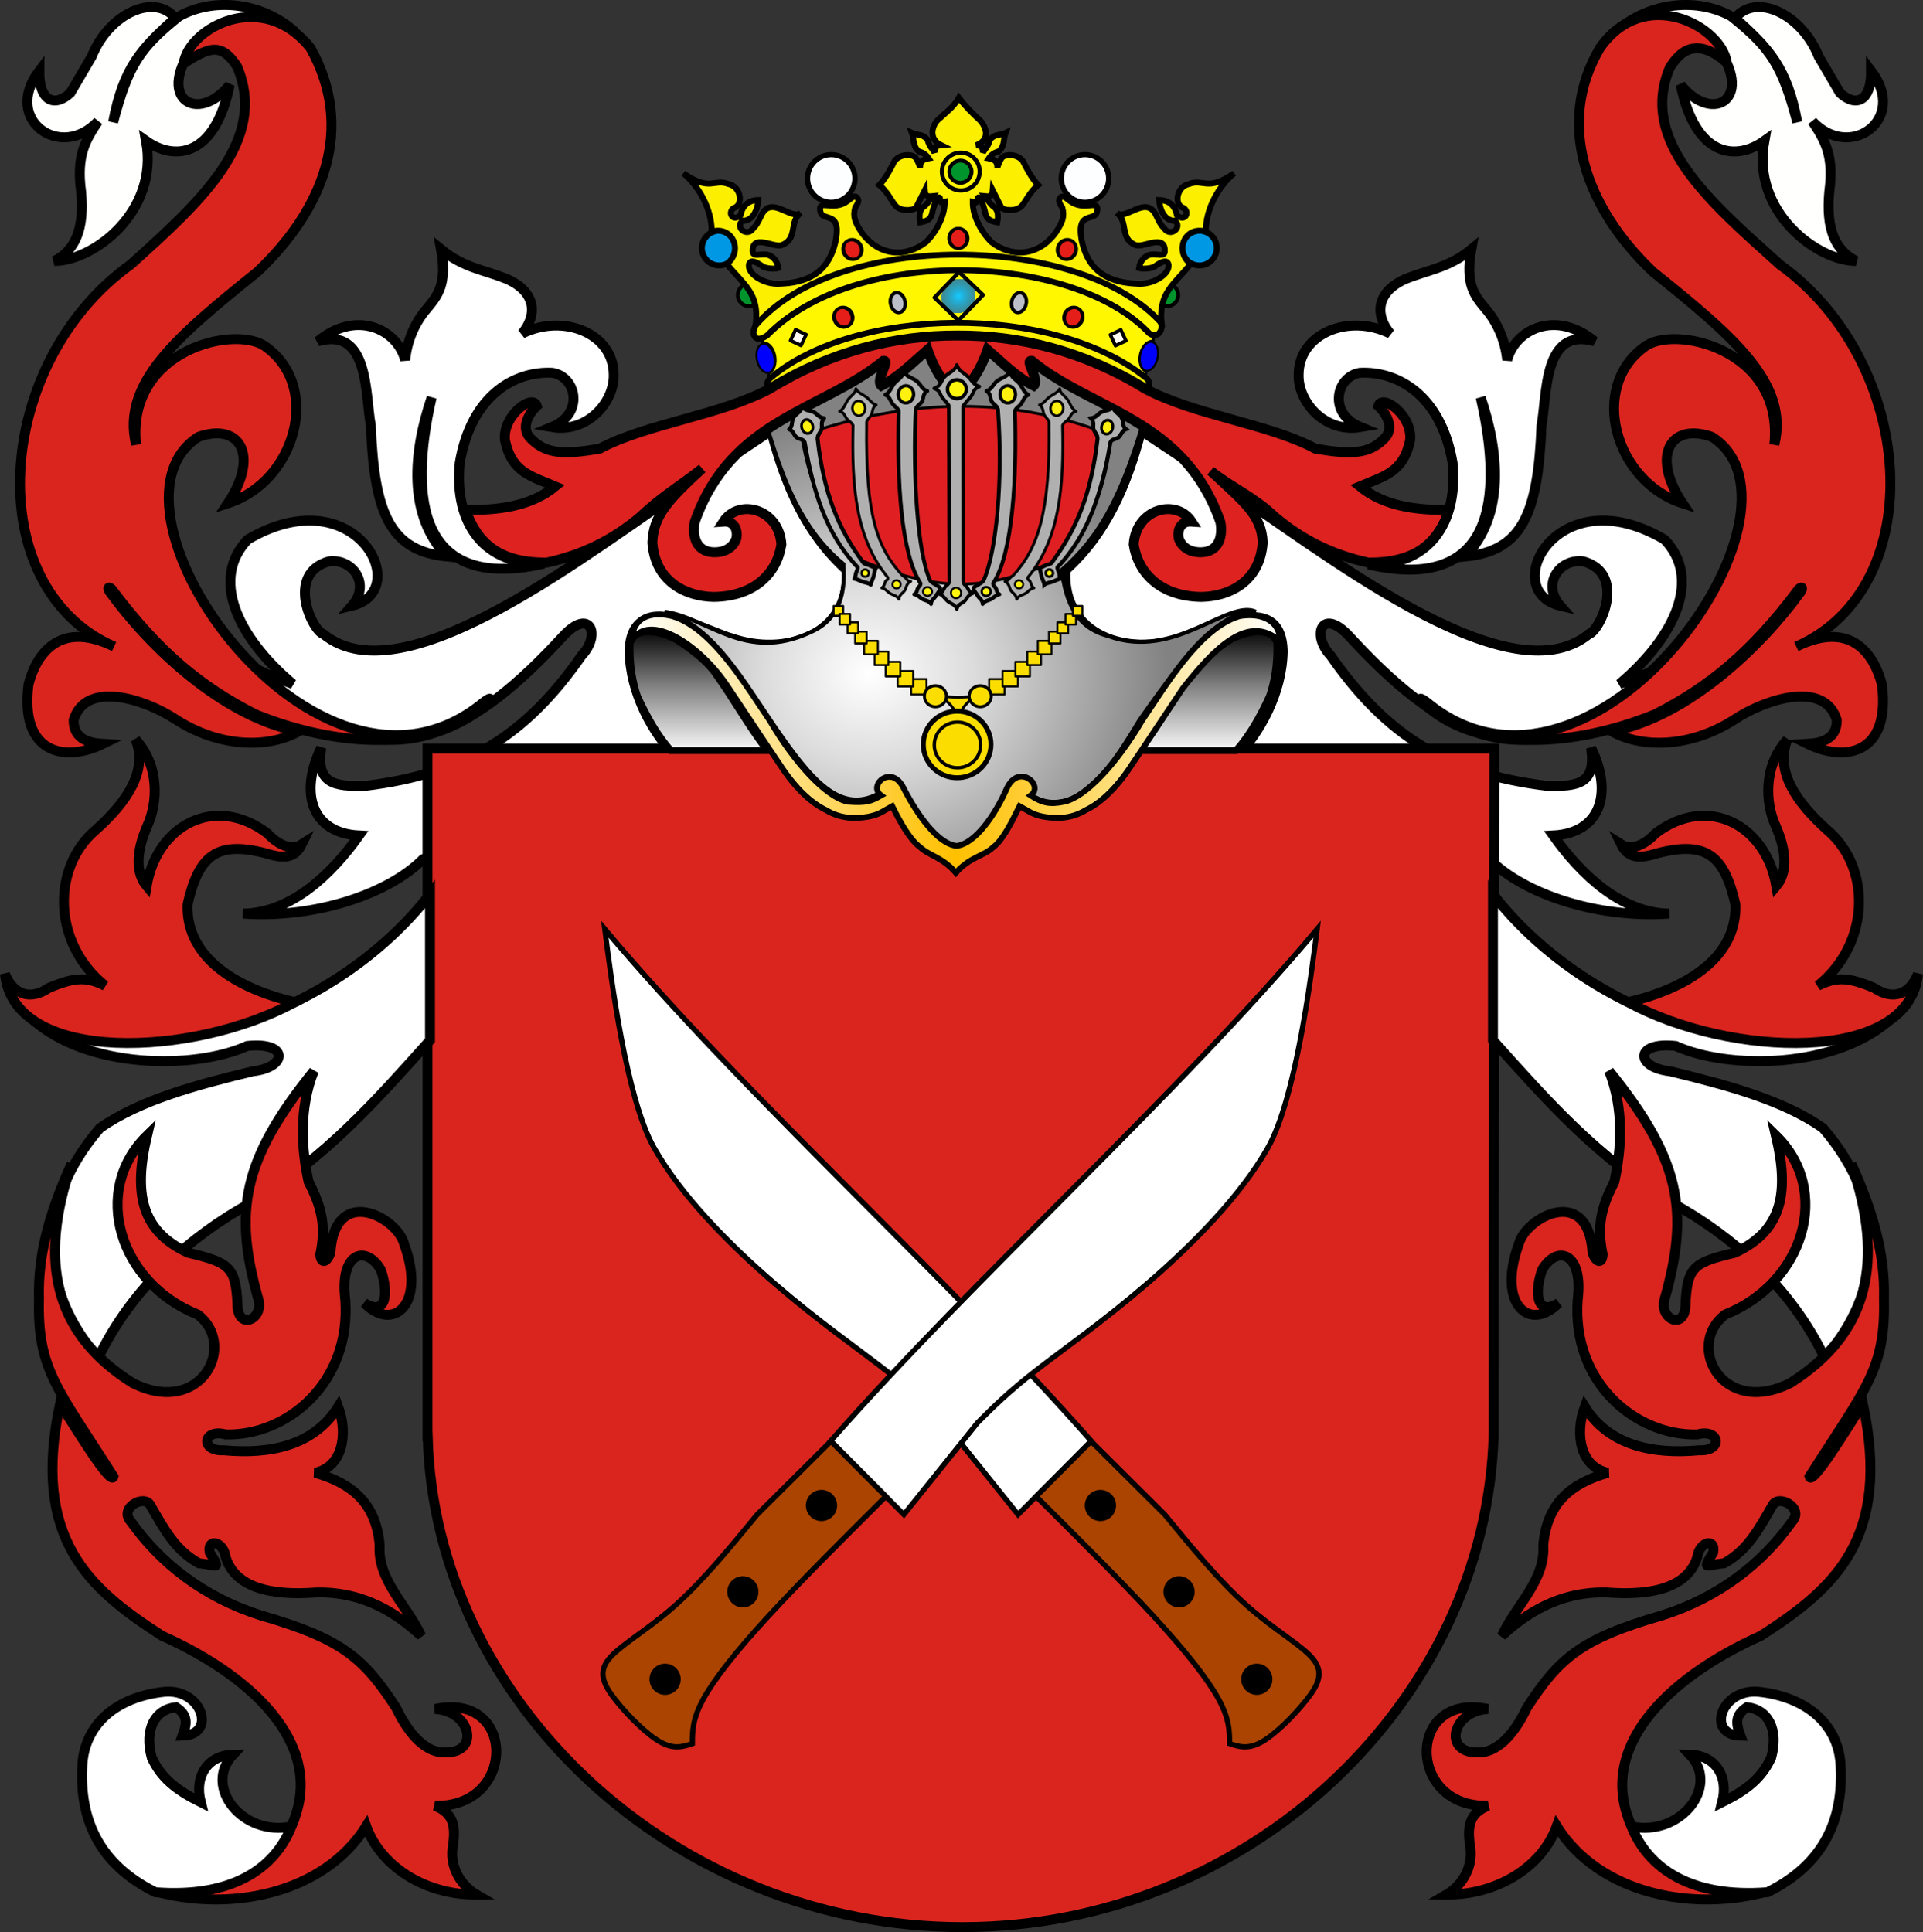
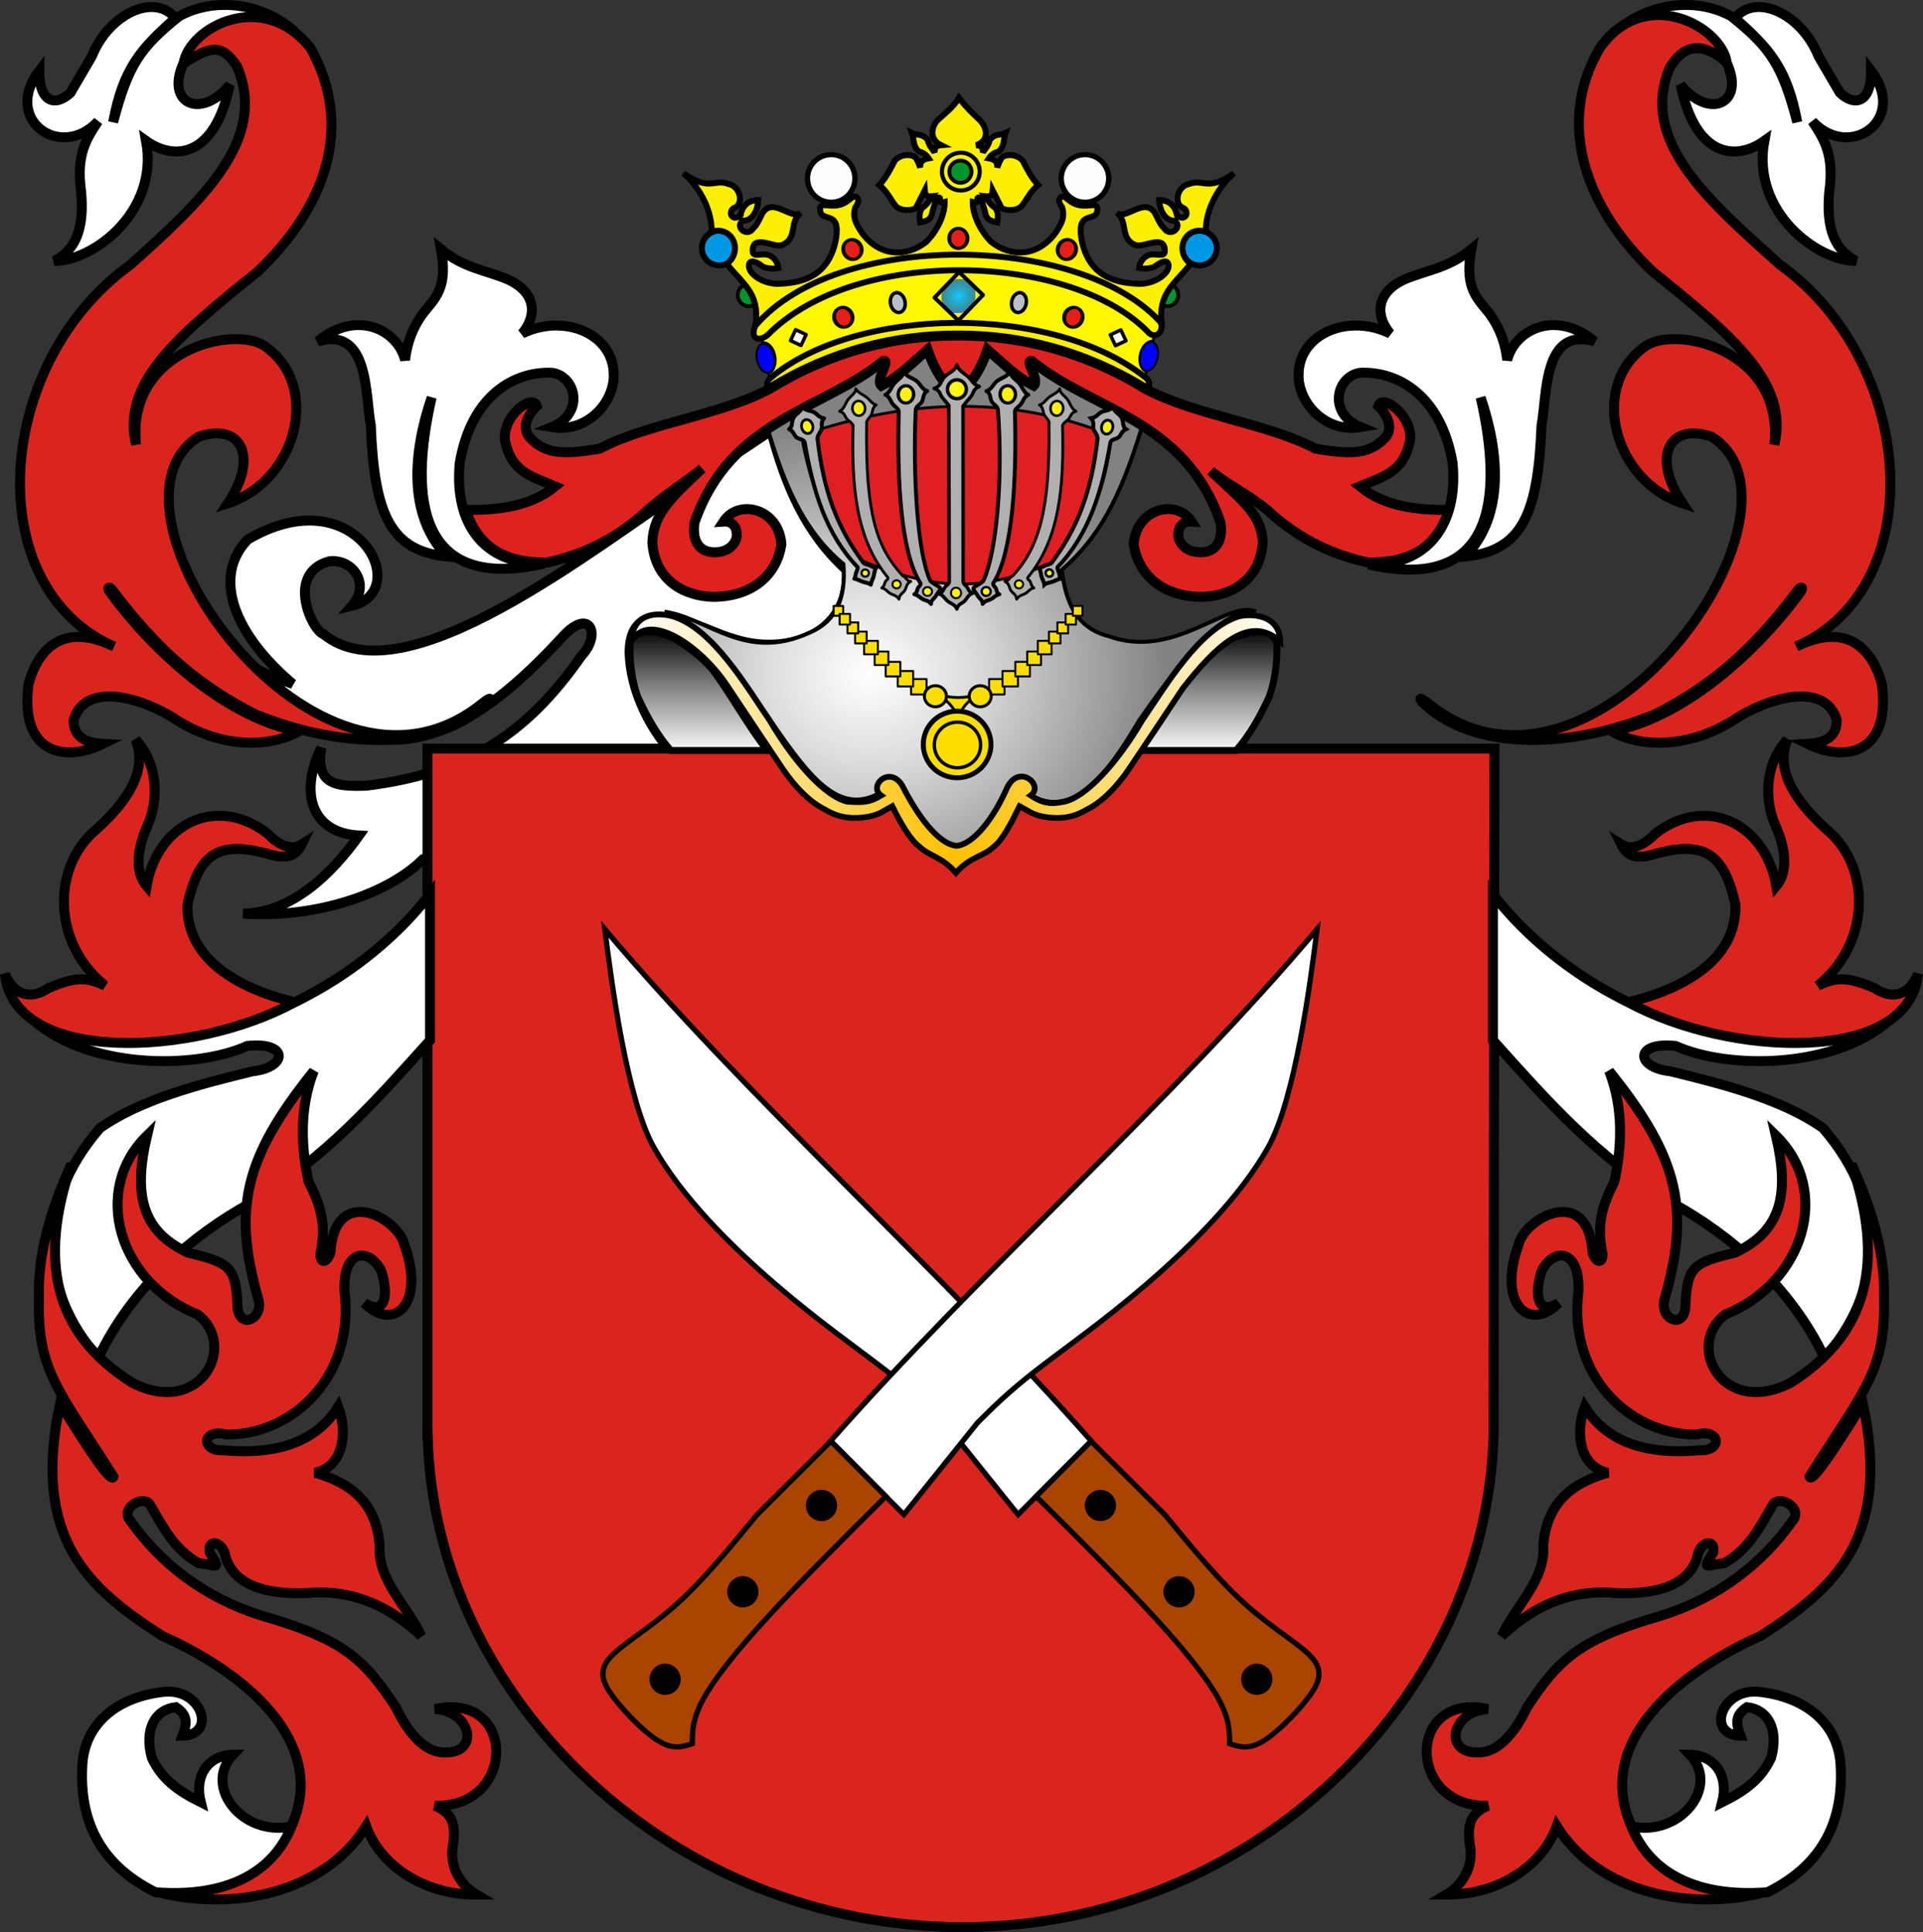
<svg xmlns="http://www.w3.org/2000/svg" xmlns:xlink="http://www.w3.org/1999/xlink" version="1.0" width="730.058" height="733.594" id="svg2">
  <rect width="100%" height="100%" fill="#333333" stroke="none" />
  <defs id="defs4">
    <radialGradient cx="341.704" cy="506.09" r="106.828" fx="341.704" fy="506.09" id="radialGradient3045" xlink:href="#linearGradient2495" gradientUnits="userSpaceOnUse" gradientTransform="matrix(1,0,0,0.858,0,66.528)" />
    <radialGradient cx="523.803" cy="6.729" r="4.532" fx="523.803" fy="6.729" id="radialGradient3043" xlink:href="#linearGradient2210" gradientUnits="userSpaceOnUse" gradientTransform="matrix(1.304,0,0,1.397,-159.182,-2.784)" />
    <linearGradient x1="256.572" y1="525.924" x2="489.245" y2="525.924" id="linearGradient2795" xlink:href="#linearGradient2291" gradientUnits="userSpaceOnUse" spreadMethod="reflect" />
    <linearGradient x1="249.645" y1="581.606" x2="294.614" y2="581.606" id="linearGradient2793" xlink:href="#linearGradient2461" gradientUnits="userSpaceOnUse" gradientTransform="matrix(0,-1,-1,0,1044.671,778.989)" />
    <linearGradient x1="249.645" y1="581.606" x2="294.614" y2="581.606" id="linearGradient2791" xlink:href="#linearGradient2461" gradientUnits="userSpaceOnUse" gradientTransform="matrix(0,-1,1,0,-300.595,778.989)" />
    <linearGradient x1="268.345" y1="475.673" x2="480.521" y2="475.673" id="linearGradient2501" xlink:href="#linearGradient2495" gradientUnits="userSpaceOnUse" />
    <linearGradient x1="249.645" y1="581.606" x2="294.614" y2="581.606" id="linearGradient2475" xlink:href="#linearGradient2461" gradientUnits="userSpaceOnUse" gradientTransform="matrix(0,-1,-1,0,1044.671,778.989)" />
    <linearGradient x1="249.645" y1="581.606" x2="294.614" y2="581.606" id="linearGradient2467" xlink:href="#linearGradient2461" gradientUnits="userSpaceOnUse" gradientTransform="matrix(0,-1,1,0,-300.595,778.989)" />
    <linearGradient x1="256.572" y1="525.924" x2="489.245" y2="525.924" id="linearGradient2297" xlink:href="#linearGradient2291" gradientUnits="userSpaceOnUse" spreadMethod="reflect" />
    <radialGradient cx="523.803" cy="6.729" r="4.532" fx="523.803" fy="6.729" id="radialGradient2243" xlink:href="#linearGradient2210" gradientUnits="userSpaceOnUse" gradientTransform="matrix(1,0,0,1.071,0,-0.481)" />
    <radialGradient cx="523.803" cy="6.729" r="4.532" fx="523.803" fy="6.729" id="radialGradient2216" xlink:href="#linearGradient2210" gradientUnits="userSpaceOnUse" gradientTransform="matrix(1,0,0,1.071,0,-0.481)" />
    <linearGradient id="linearGradient2210">
      <stop id="stop2212" style="stop-color:#15caff;stop-opacity:1" offset="0" />
      <stop id="stop2249" style="stop-color:#0065bf;stop-opacity:0.749" offset="1" />
      <stop id="stop2251" style="stop-color:#0052ff;stop-opacity:0.624" offset="1" />
      <stop id="stop2259" style="stop-color:#0374f2;stop-opacity:0.592" offset="1" />
      <stop id="stop2253" style="stop-color:#07daff;stop-opacity:0.561" offset="1" />
      <stop id="stop2255" style="stop-color:#0b8cd9;stop-opacity:0.529" offset="1" />
      <stop id="stop2257" style="stop-color:#0d86d3;stop-opacity:0.514" offset="1" />
      <stop id="stop2218" style="stop-color:#0f81cd;stop-opacity:0.498" offset="1" />
      <stop id="stop2214" style="stop-color:#0f76b1;stop-opacity:0" offset="1" />
    </linearGradient>
    <linearGradient id="linearGradient2291">
      <stop id="stop2301" style="stop-color:#ffffff;stop-opacity:1" offset="0" />
      <stop id="stop2305" style="stop-color:#ffc000;stop-opacity:1" offset="0.5" />
      <stop id="stop2295" style="stop-color:#ffffff;stop-opacity:1" offset="1" />
    </linearGradient>
    <linearGradient id="linearGradient2441">
      <stop id="stop2443" style="stop-color:#000000;stop-opacity:1" offset="0" />
      <stop id="stop2459" style="stop-color:#ffffff;stop-opacity:1" offset="1" />
      <stop id="stop2449" style="stop-color:#ffffff;stop-opacity:1" offset="1" />
    </linearGradient>
    <linearGradient id="linearGradient2461">
      <stop id="stop2463" style="stop-color:#ffffff;stop-opacity:1" offset="0" />
      <stop id="stop2471" style="stop-color:#7f7f7f;stop-opacity:1" offset="0.55" />
      <stop id="stop2465" style="stop-color:#000000;stop-opacity:1" offset="1" />
    </linearGradient>
    <linearGradient id="linearGradient2495">
      <stop id="stop2497" style="stop-color:#ffffff;stop-opacity:1" offset="0" />
      <stop id="stop2527" style="stop-color:#dcdcdc;stop-opacity:1" offset="0.35" />
      <stop id="stop2499" style="stop-color:#828282;stop-opacity:1" offset="1" />
    </linearGradient>
    <style type="text/css" id="style3975" />
    <clipPath id="clippath">
      <path d="M 360,4140 C 360,5929.403 1810.597,7380 3600,7380 C 5389.403,7380 6840,5929.403 6840,4140 L 6840,270 L 360,270 L 360,4140 z" id="path3973" />
    </clipPath>
  </defs>
  <g transform="translate(-32.114,-269.366)" id="layer1">
    <path d="M 356.396,449.814 C 356.484,449.814 356.571,449.814 356.396,449.814 z" id="path3049" style="fill:none;fill-opacity:0.75;fill-rule:evenodd;stroke:#000000;stroke-width:1px;stroke-linecap:butt;stroke-linejoin:miter;stroke-opacity:1" />
-     <path d="M 673.925,511.968 C 664.934,523.165 657.044,525.282 646.953,529.051 C 668.328,511.044 678.149,488.912 664.035,474.207 C 623.062,450.135 600.796,493.741 624.476,499.381 C 617.293,491.186 624.142,481.341 633.191,482.5 C 649.747,487.138 639.617,508.833 635.265,510.17 C 604.469,535.283 533.232,477.862 495.009,452.629 C 485.119,446.036 475.229,439.443 465.34,432.85 C 459.876,453.558 452.212,471.79 436.569,485.895 C 435.371,511.294 460.859,518.536 480.295,511.747 C 489.281,509.467 518.625,492.057 519.083,516.739 C 518.817,532.175 510.573,547.887 500.403,557.821 C 532.77,570.408 565.137,582.995 597.503,595.582 C 610.651,608.803 638.38,618.172 665.833,616.261 C 647.572,616 632.337,601.433 621.778,586.591 C 639.779,585.682 644.574,570.467 636.164,553.326 C 638.173,566.924 631.378,568.143 619.081,567.711 C 581.63,563.058 558.485,548.776 537.266,518.262 C 529.759,510.362 534.082,499.711 544.458,511.069 C 578.328,547.945 605.045,559.785 638.089,542.463 C 651.227,534.774 662.438,525.434 673.925,511.968 z" id="path2280" style="fill:#ffffff;fill-opacity:1;fill-rule:evenodd;stroke:#000000;stroke-width:3.767;stroke-linecap:butt;stroke-linejoin:miter;stroke-miterlimit:4;stroke-dasharray:none;stroke-opacity:1" />
    <path d="M 116.293,511.968 C 125.284,523.165 133.174,525.282 143.265,529.051 C 121.889,511.044 112.068,488.912 126.183,474.207 C 167.156,450.135 189.421,493.741 165.742,499.381 C 172.924,491.186 166.076,481.341 157.026,482.5 C 140.47,487.138 150.6,508.833 154.953,510.17 C 185.748,535.283 256.985,477.862 295.209,452.629 C 305.098,446.036 314.988,439.443 324.878,432.85 C 330.341,453.558 338.006,471.79 353.648,485.895 C 354.846,511.294 329.358,518.536 309.923,511.747 C 300.937,509.467 271.592,492.057 271.135,516.739 C 271.4,532.175 279.644,547.887 289.814,557.821 C 257.447,570.408 225.081,582.995 192.714,595.582 C 179.567,608.803 151.838,618.172 124.384,616.261 C 142.646,616 157.881,601.433 168.439,586.591 C 150.438,585.682 145.643,570.467 154.054,553.326 C 152.045,566.924 158.839,568.143 171.136,567.711 C 208.588,563.058 231.733,548.776 252.952,518.262 C 260.459,510.362 256.135,499.711 245.759,511.069 C 211.89,547.945 185.173,559.785 152.128,542.463 C 138.991,534.774 127.779,525.434 116.293,511.968 z" id="path2278" style="fill:#ffffff;fill-opacity:1;fill-rule:evenodd;stroke:#000000;stroke-width:3.767;stroke-linecap:butt;stroke-linejoin:miter;stroke-miterlimit:4;stroke-dasharray:none;stroke-opacity:1" />
    <path d="M 194.411,553.596 L 194.411,814.691 L 194.478,814.691 C 197.081,915.656 288.223,1001.076 397.535,1001.076 C 506.847,1001.076 596.549,914.954 599.152,813.989 L 599.46,553.596 L 194.411,553.596 z" id="rect1317" style="fill:#da251e;fill-opacity:1;fill-rule:evenodd;stroke:#000000;stroke-width:3.767;stroke-linecap:round;stroke-linejoin:miter;stroke-miterlimit:4;stroke-dasharray:none;stroke-dashoffset:0;stroke-opacity:1" />
    <g transform="matrix(1.063,0,0,1.063,-0.587,-9.171)" id="g2268">
      <path d="M 135.989,273.273 C 122.962,269.248 113.112,268.401 100.721,277.403 C 85.682,296.997 101.144,306.74 112.795,292.337 C 107.605,318.073 93.201,319.662 82.928,312.354 C 87.588,337.772 63.97,355.247 50.202,355.247 C 57.509,351.435 61.004,344.127 59.733,330.464 C 57.933,317.332 61.534,311.824 65.77,305.364 C 52.426,319.662 31.455,304.728 44.8,287.253 C 44.694,298.797 50.625,300.174 55.921,295.196 C 58.463,290.854 61.004,286.512 63.546,282.169 C 69.689,266.812 85.999,259.399 93.413,268.507 C 81.233,279.31 74.773,286.3 71.172,305.681 C 76.573,285.241 80.704,279.098 94.684,267.871 C 106.44,261.305 123.597,262.364 135.989,273.273 z" id="path2264" style="fill:#fffffd;fill-opacity:1;fill-rule:evenodd;stroke:#000000;stroke-width:3.543;stroke-linecap:butt;stroke-linejoin:miter;stroke-miterlimit:4;stroke-dasharray:none;stroke-opacity:1" />
      <path d="M 204.609,513.297 C 185.92,530.845 151.394,529.203 121.947,517.169 C 102.427,507.225 87.504,494.898 70.884,472.739 C 69.83,471.334 68.773,471.752 70.013,473.503 C 83.868,492.648 109.986,517.997 137.403,523.291 C 126.718,529.329 109.107,529.163 93.372,518.897 C 82.373,511.688 61.418,504.911 57.054,519.199 C 56.945,526.369 63.184,527.48 67.547,527.724 C 53.963,534.387 37.756,531.344 40.935,506.516 C 43.318,497.199 50.934,482.912 71.482,492.967 C 23.172,471.763 28.636,391.537 77.384,356.561 C 102.96,333.608 126.569,311.967 115.42,285.735 C 109.859,277.344 105.748,278.619 96.306,284.727 C 98.406,271.671 124.675,257.863 141.652,279.177 C 157.562,307.607 146.68,336.45 122.634,359.185 C 93.779,382.356 74.105,398.97 79.351,420.829 C 75.854,386.509 115.639,377.765 125.913,386.072 C 145.587,400.5 136.406,433.945 112.141,441.815 C 123.508,424.764 116.523,412.828 101.658,418.074 C 61.539,443.456 143.773,561.111 202.972,513.295 C 206.444,510.491 206.34,511.61 204.609,513.297 z" id="path2266" style="fill:#da251e;fill-opacity:1;fill-rule:evenodd;stroke:#000000;stroke-width:3.543;stroke-linecap:butt;stroke-linejoin:miter;stroke-miterlimit:4;stroke-dasharray:none;stroke-opacity:1" />
    </g>
    <g transform="matrix(-1.063,0,0,1.063,790.087,-9.171)" id="g2272">
      <path d="M 135.989,273.273 C 122.962,269.248 113.112,268.401 100.721,277.403 C 85.682,296.997 101.144,306.74 112.795,292.337 C 107.605,318.073 93.201,319.662 82.928,312.354 C 87.588,337.772 63.97,355.247 50.202,355.247 C 57.509,351.435 61.004,344.127 59.733,330.464 C 57.933,317.332 61.534,311.824 65.77,305.364 C 52.426,319.662 31.455,304.728 44.8,287.253 C 44.694,298.797 50.625,300.174 55.921,295.196 C 58.463,290.854 61.004,286.512 63.546,282.169 C 69.689,266.812 85.999,259.399 93.413,268.507 C 81.233,279.31 74.773,286.3 71.172,305.681 C 76.573,285.241 80.704,279.098 94.684,267.871 C 106.44,261.305 123.597,262.364 135.989,273.273 z" id="path2274" style="fill:#fffffd;fill-opacity:1;fill-rule:evenodd;stroke:#000000;stroke-width:3.543;stroke-linecap:butt;stroke-linejoin:miter;stroke-miterlimit:4;stroke-dasharray:none;stroke-opacity:1" />
      <path d="M 204.609,513.297 C 185.92,530.845 151.394,529.203 121.947,517.169 C 102.427,507.225 87.504,494.898 70.884,472.739 C 69.83,471.334 68.773,471.752 70.013,473.503 C 83.868,492.648 109.986,517.997 137.403,523.291 C 126.718,529.329 109.107,529.163 93.372,518.897 C 82.373,511.688 61.418,504.911 57.054,519.199 C 56.945,526.369 63.184,527.48 67.547,527.724 C 53.963,534.387 37.756,531.344 40.935,506.516 C 43.318,497.199 50.934,482.912 71.482,492.967 C 23.172,471.763 28.636,391.537 77.384,356.561 C 102.96,333.608 127.784,312.271 116.635,286.039 C 114.719,283.419 109.089,273.151 96.306,284.424 C 98.406,271.064 125.89,256.647 141.652,279.177 C 157.562,306.088 146.68,336.45 122.634,359.185 C 93.779,382.356 74.105,398.97 79.351,420.829 C 75.854,386.509 115.639,377.765 125.913,386.072 C 145.587,400.5 136.406,433.945 112.141,441.815 C 123.508,424.764 116.523,412.828 101.658,418.074 C 61.539,443.456 143.773,561.111 202.972,513.295 C 206.444,510.491 206.34,511.61 204.609,513.297 z" id="path2276" style="fill:#da251e;fill-opacity:1;fill-rule:evenodd;stroke:#000000;stroke-width:3.543;stroke-linecap:butt;stroke-linejoin:miter;stroke-miterlimit:4;stroke-dasharray:none;stroke-opacity:1" />
    </g>
    <g transform="matrix(1.063,0,0,1.063,-0.587,-9.171)" id="g2668">
      <g transform="translate(-0.748,2.011)" id="g2505">
        <path d="M 268.845,478.507 C 284.472,480.72 297.61,496.624 320.705,485.975 C 330.109,481.965 333.705,473.805 332.737,461.497 C 317.801,449.189 311.163,431.487 305.355,412.126 C 320.567,402.86 335.779,393.594 350.992,384.329 C 366.619,384.744 382.246,385.159 397.874,385.573 C 411.703,394.563 425.533,403.552 439.362,412.541 C 431.479,438.264 424.011,451.955 410.735,463.572 C 412.118,475.188 415.99,484.316 427.33,487.22 C 451.117,495.933 469.925,473.944 480.021,478.507 C 469.51,478.093 459,487.635 438.532,517.092 C 430.373,530.506 416.405,554.708 399.118,543.644 C 390.404,550.836 381.689,558.027 372.975,565.218 C 364.126,557.75 355.277,550.282 346.428,542.814 C 331.769,551.665 321.259,538.527 307.429,518.336 C 297.887,506.581 289.174,485.284 268.845,478.507 z" id="path2477" style="fill:url(#radialGradient3045);fill-opacity:1;fill-rule:evenodd;stroke:#000000;stroke-width:1.417;stroke-linecap:butt;stroke-linejoin:miter;stroke-miterlimit:4;stroke-dasharray:none;stroke-opacity:1" />
        <path d="M 305.518,528.103 C 298.118,518.377 294.271,510.757 286.497,499.874 C 283.187,495.604 278.174,491.786 272.901,488.357 C 262.308,483.252 257.367,486.203 256.534,489.711 C 256.295,497.231 257.458,503.69 259.182,508.687 C 262.652,516.207 266.223,522.546 271.095,528.103 C 282.789,528.103 293.823,528.103 305.518,528.103 z" id="path2282" style="fill:url(#linearGradient2791);fill-opacity:1;fill-rule:evenodd;stroke:#000000;stroke-width:2.48;stroke-linecap:butt;stroke-linejoin:miter;stroke-miterlimit:4;stroke-dasharray:none;stroke-opacity:1" />
        <path d="M 438.559,528.103 C 445.958,518.377 449.806,510.757 457.579,499.874 C 460.889,495.604 465.903,491.786 471.175,488.357 C 481.769,483.252 486.709,486.203 487.542,489.711 C 487.781,497.231 486.618,503.69 484.895,508.687 C 481.424,516.207 477.854,522.546 472.981,528.103 C 461.287,528.103 450.253,528.103 438.559,528.103 z" id="path2473" style="fill:url(#linearGradient2793);fill-opacity:1;fill-rule:evenodd;stroke:#000000;stroke-width:2.48;stroke-linecap:butt;stroke-linejoin:miter;stroke-miterlimit:4;stroke-dasharray:none;stroke-opacity:1" />
        <path d="M 373.101,562.148 C 366.339,561.419 359.034,550.837 354.339,541.739 C 350.084,532.569 341.222,540.566 346.211,544.16 C 342.527,546.29 340.849,546.857 334.106,546.361 C 326.402,544.601 315.398,532.715 306.374,517.309 C 298.304,505.57 286.051,484.368 271.599,480.112 C 263.981,478.221 257.292,480.406 257.072,489.136 C 262.936,478.062 281.954,490.393 291.82,505.812 C 292.774,507.18 308.737,531.263 309.789,532.737 C 316.065,542.498 321.961,547.173 326.338,549.285 C 331.852,552.631 337.146,552.513 341.779,551.713 C 345.97,550.829 346.858,549.726 350.168,547.962 C 353.317,554.397 356.83,560.258 359.979,562.487 C 363.27,565.737 367.919,566.016 372.909,571.79 C 377.899,566.016 382.934,565.866 386.225,562.616 C 389.374,560.386 392.501,554.397 395.65,547.962 C 398.959,549.726 399.848,550.829 404.038,551.713 C 408.672,552.513 413.966,552.631 419.479,549.285 C 423.856,547.173 429.752,542.498 436.028,532.737 C 437.081,531.263 453.044,507.18 453.998,505.812 C 465.14,491.67 477.383,478.848 488.745,489.136 C 488.525,480.406 480.231,479.001 474.219,480.112 C 459.766,484.368 447.514,505.57 439.444,517.309 C 430.42,532.715 419.415,544.601 411.712,546.361 C 406.448,547.468 403.77,546.852 399.606,544.16 C 404.595,540.566 395.347,532.44 391.092,541.61 C 386.654,551.739 379.478,561.548 373.101,562.148 z" id="path2197" style="fill:url(#linearGradient2795);fill-opacity:1;fill-rule:nonzero;stroke:#000000;stroke-width:2.062;stroke-linecap:butt;stroke-linejoin:miter;stroke-miterlimit:4;stroke-dasharray:none;stroke-opacity:1" />
      </g>
      <g id="g2637">
        <g transform="translate(-0.112,0)" id="g2553">
          <rect width="3.423" height="3.507" x="328.588" y="478.474" id="rect2551" style="opacity:1;fill:#fbde00;fill-opacity:1;fill-rule:nonzero;stroke:#000000;stroke-width:0.709;stroke-linecap:round;stroke-linejoin:round;stroke-miterlimit:4;stroke-dasharray:none;stroke-dashoffset:0;stroke-opacity:1" />
        </g>
        <g id="g2607">
          <path d="M 365.699,509.982 C 370.513,511.538 375.216,511.594 380.474,509.984 C 376.308,512.297 374.086,514.942 372.975,518.754 C 371.771,514.997 369.79,512.906 365.699,509.982 z" id="path2605" style="fill:#fbde00;fill-opacity:1;fill-rule:evenodd;stroke:#000000;stroke-width:1px;stroke-linecap:butt;stroke-linejoin:miter;stroke-opacity:1" />
          <g id="g2389">
            <path d="M 384.673,527.943 C 384.676,534.514 379.267,539.842 372.594,539.842 C 365.921,539.842 360.512,534.514 360.515,527.943 C 360.512,521.373 365.921,516.045 372.594,516.045 C 379.267,516.045 384.676,521.373 384.673,527.943 z" id="path2385" style="opacity:1;fill:#fbde00;fill-opacity:1;fill-rule:nonzero;stroke:#000000;stroke-width:1.772;stroke-linecap:round;stroke-linejoin:round;stroke-miterlimit:4;stroke-dasharray:none;stroke-dashoffset:0;stroke-opacity:1" />
            <path d="M 384.673,527.943 C 384.676,534.514 379.267,539.842 372.594,539.842 C 365.921,539.842 360.512,534.514 360.515,527.943 C 360.512,521.373 365.921,516.045 372.594,516.045 C 379.267,516.045 384.676,521.373 384.673,527.943 z" transform="matrix(0.685,0,0,0.685,117.492,166.48)" id="path2387" style="opacity:1;fill:none;fill-opacity:1;fill-rule:nonzero;stroke:#000000;stroke-width:1.772;stroke-linecap:round;stroke-linejoin:round;stroke-miterlimit:4;stroke-dasharray:none;stroke-dashoffset:0;stroke-opacity:1" />
          </g>
          <g id="g2574">
            <rect width="5.515" height="5.515" x="356.269" y="504.575" transform="translate(-0.112,0)" id="rect2535" style="opacity:1;fill:#fbde00;fill-opacity:1;fill-rule:nonzero;stroke:#000000;stroke-width:0.709;stroke-linecap:round;stroke-linejoin:round;stroke-miterlimit:4;stroke-dasharray:none;stroke-dashoffset:0;stroke-opacity:1" />
            <rect width="5.515" height="5.515" x="351.491" y="501.708" transform="translate(-0.112,0)" id="rect2537" style="opacity:1;fill:#fbde00;fill-opacity:1;fill-rule:nonzero;stroke:#000000;stroke-width:0.709;stroke-linecap:round;stroke-linejoin:round;stroke-miterlimit:4;stroke-dasharray:none;stroke-dashoffset:0;stroke-opacity:1" />
            <rect width="5.216" height="5.216" x="347.199" y="498.429" transform="translate(-0.112,0)" id="rect2539" style="opacity:1;fill:#fbde00;fill-opacity:1;fill-rule:nonzero;stroke:#000000;stroke-width:0.709;stroke-linecap:round;stroke-linejoin:round;stroke-miterlimit:4;stroke-dasharray:none;stroke-dashoffset:0;stroke-opacity:1" />
            <rect width="4.918" height="4.818" x="343.245" y="494.749" transform="translate(-0.112,0)" id="rect2541" style="opacity:1;fill:#fbde00;fill-opacity:1;fill-rule:nonzero;stroke:#000000;stroke-width:0.709;stroke-linecap:round;stroke-linejoin:round;stroke-miterlimit:4;stroke-dasharray:none;stroke-dashoffset:0;stroke-opacity:1" />
            <rect width="4.918" height="4.818" x="339.478" y="490.926" transform="translate(-0.112,0)" id="rect2543" style="opacity:1;fill:#fbde00;fill-opacity:1;fill-rule:nonzero;stroke:#000000;stroke-width:0.709;stroke-linecap:round;stroke-linejoin:round;stroke-miterlimit:4;stroke-dasharray:none;stroke-dashoffset:0;stroke-opacity:1" />
            <rect width="4.12" height="4.221" x="336.279" y="487.627" transform="translate(-0.112,0)" id="rect2545" style="opacity:1;fill:#fbde00;fill-opacity:1;fill-rule:nonzero;stroke:#000000;stroke-width:0.709;stroke-linecap:round;stroke-linejoin:round;stroke-miterlimit:4;stroke-dasharray:none;stroke-dashoffset:0;stroke-opacity:1" />
            <rect width="3.821" height="3.915" x="333.561" y="484.347" transform="translate(-0.112,0)" id="rect2547" style="opacity:1;fill:#fbde00;fill-opacity:1;fill-rule:nonzero;stroke:#000000;stroke-width:0.709;stroke-linecap:round;stroke-linejoin:round;stroke-miterlimit:4;stroke-dasharray:none;stroke-dashoffset:0;stroke-opacity:1" />
            <rect width="3.722" height="3.813" x="330.744" y="481.305" transform="translate(-0.112,0)" id="rect2549" style="opacity:1;fill:#fbde00;fill-opacity:1;fill-rule:nonzero;stroke:#000000;stroke-width:0.709;stroke-linecap:round;stroke-linejoin:round;stroke-miterlimit:4;stroke-dasharray:none;stroke-dashoffset:0;stroke-opacity:1" />
            <path d="M 371.03,511.615 C 371.031,512.961 370.281,514.206 369.063,514.88 C 367.845,515.554 366.344,515.554 365.126,514.88 C 363.907,514.206 363.158,512.961 363.159,511.615 C 363.158,510.268 363.907,509.023 365.126,508.349 C 366.344,507.676 367.845,507.676 369.063,508.349 C 370.281,509.023 371.031,510.268 371.03,511.615 L 371.03,511.615 z" transform="translate(-2.249,-0.899)" id="path2564" style="opacity:1;fill:#fbde00;fill-opacity:1;fill-rule:nonzero;stroke:#000000;stroke-width:1.063;stroke-linecap:round;stroke-linejoin:round;stroke-miterlimit:4;stroke-dasharray:none;stroke-dashoffset:0;stroke-opacity:1" />
          </g>
          <g transform="matrix(-1,0,0,1,745.687,0)" id="g2585">
            <rect width="5.515" height="5.515" x="356.269" y="504.575" transform="translate(-0.112,0)" id="rect2587" style="opacity:1;fill:#fbde00;fill-opacity:1;fill-rule:nonzero;stroke:#000000;stroke-width:0.709;stroke-linecap:round;stroke-linejoin:round;stroke-miterlimit:4;stroke-dasharray:none;stroke-dashoffset:0;stroke-opacity:1" />
            <rect width="5.515" height="5.515" x="351.491" y="501.708" transform="translate(-0.112,0)" id="rect2589" style="opacity:1;fill:#fbde00;fill-opacity:1;fill-rule:nonzero;stroke:#000000;stroke-width:0.709;stroke-linecap:round;stroke-linejoin:round;stroke-miterlimit:4;stroke-dasharray:none;stroke-dashoffset:0;stroke-opacity:1" />
            <rect width="5.216" height="5.216" x="347.199" y="498.429" transform="translate(-0.112,0)" id="rect2591" style="opacity:1;fill:#fbde00;fill-opacity:1;fill-rule:nonzero;stroke:#000000;stroke-width:0.709;stroke-linecap:round;stroke-linejoin:round;stroke-miterlimit:4;stroke-dasharray:none;stroke-dashoffset:0;stroke-opacity:1" />
            <rect width="4.918" height="4.818" x="343.245" y="494.749" transform="translate(-0.112,0)" id="rect2593" style="opacity:1;fill:#fbde00;fill-opacity:1;fill-rule:nonzero;stroke:#000000;stroke-width:0.709;stroke-linecap:round;stroke-linejoin:round;stroke-miterlimit:4;stroke-dasharray:none;stroke-dashoffset:0;stroke-opacity:1" />
            <rect width="4.918" height="4.818" x="339.478" y="490.926" transform="translate(-0.112,0)" id="rect2595" style="opacity:1;fill:#fbde00;fill-opacity:1;fill-rule:nonzero;stroke:#000000;stroke-width:0.709;stroke-linecap:round;stroke-linejoin:round;stroke-miterlimit:4;stroke-dasharray:none;stroke-dashoffset:0;stroke-opacity:1" />
            <rect width="4.12" height="4.221" x="336.279" y="487.627" transform="translate(-0.112,0)" id="rect2597" style="opacity:1;fill:#fbde00;fill-opacity:1;fill-rule:nonzero;stroke:#000000;stroke-width:0.709;stroke-linecap:round;stroke-linejoin:round;stroke-miterlimit:4;stroke-dasharray:none;stroke-dashoffset:0;stroke-opacity:1" />
            <rect width="3.821" height="3.915" x="333.561" y="484.347" transform="translate(-0.112,0)" id="rect2599" style="opacity:1;fill:#fbde00;fill-opacity:1;fill-rule:nonzero;stroke:#000000;stroke-width:0.709;stroke-linecap:round;stroke-linejoin:round;stroke-miterlimit:4;stroke-dasharray:none;stroke-dashoffset:0;stroke-opacity:1" />
            <rect width="3.722" height="3.813" x="330.744" y="481.305" transform="translate(-0.112,0)" id="rect2601" style="opacity:1;fill:#fbde00;fill-opacity:1;fill-rule:nonzero;stroke:#000000;stroke-width:0.709;stroke-linecap:round;stroke-linejoin:round;stroke-miterlimit:4;stroke-dasharray:none;stroke-dashoffset:0;stroke-opacity:1" />
            <path d="M 371.03,511.615 C 371.031,512.961 370.281,514.206 369.063,514.88 C 367.845,515.554 366.344,515.554 365.126,514.88 C 363.907,514.206 363.158,512.961 363.159,511.615 C 363.158,510.268 363.907,509.023 365.126,508.349 C 366.344,507.676 367.845,507.676 369.063,508.349 C 370.281,509.023 371.031,510.268 371.03,511.615 L 371.03,511.615 z" transform="translate(-2.249,-0.899)" id="path2603" style="opacity:1;fill:#fbde00;fill-opacity:1;fill-rule:nonzero;stroke:#000000;stroke-width:1.063;stroke-linecap:round;stroke-linejoin:round;stroke-miterlimit:4;stroke-dasharray:none;stroke-dashoffset:0;stroke-opacity:1" />
          </g>
        </g>
        <g transform="translate(85.338,0)" id="g2633">
          <rect width="3.423" height="3.507" x="328.588" y="478.474" id="rect2635" style="opacity:1;fill:#fbde00;fill-opacity:1;fill-rule:nonzero;stroke:#000000;stroke-width:0.709;stroke-linecap:round;stroke-linejoin:round;stroke-miterlimit:4;stroke-dasharray:none;stroke-dashoffset:0;stroke-opacity:1" />
        </g>
      </g>
    </g>
    <g transform="matrix(1.063,0,0,1.063,-0.587,-9.171)" id="g2230">
      <path d="M 293.038,350.354 C 293.038,353.521 290.471,356.089 287.303,356.089 C 284.136,356.089 281.568,353.521 281.568,350.354 C 281.568,347.186 284.136,344.618 287.303,344.618 C 290.471,344.618 293.038,347.186 293.038,350.354 z" transform="matrix(1.082,0,0,1.082,-23.226,-28.442)" id="path2229" style="opacity:1;fill:#0098e4;fill-opacity:1;fill-rule:evenodd;stroke:#000000;stroke-width:1.966;stroke-linecap:round;stroke-linejoin:round;stroke-miterlimit:4;stroke-dasharray:none;stroke-dashoffset:0;stroke-opacity:1" />
      <path d="M 293.038,350.354 C 293.038,353.521 290.471,356.089 287.303,356.089 C 284.136,356.089 281.568,353.521 281.568,350.354 C 281.568,347.186 284.136,344.618 287.303,344.618 C 290.471,344.618 293.038,347.186 293.038,350.354 z" transform="matrix(1.082,0,0,1.082,148.257,-28.442)" id="path2231" style="opacity:1;fill:#0098e4;fill-opacity:1;fill-rule:evenodd;stroke:#000000;stroke-width:1.966;stroke-linecap:round;stroke-linejoin:round;stroke-miterlimit:4;stroke-dasharray:none;stroke-dashoffset:0;stroke-opacity:1" />
      <path d="M 293.038,350.354 C 293.038,353.521 290.471,356.089 287.303,356.089 C 284.136,356.089 281.568,353.521 281.568,350.354 C 281.568,347.186 284.136,344.618 287.303,344.618 C 290.471,344.618 293.038,347.186 293.038,350.354 z" transform="matrix(0.693,0,0,0.693,248.5,124.628)" id="path2245" style="opacity:1;fill:#00942d;fill-opacity:1;fill-rule:evenodd;stroke:#000000;stroke-width:1.983;stroke-linecap:round;stroke-linejoin:round;stroke-miterlimit:4;stroke-dasharray:none;stroke-dashoffset:0;stroke-opacity:1" />
      <path d="M 293.038,350.354 C 293.038,353.521 290.471,356.089 287.303,356.089 C 284.136,356.089 281.568,353.521 281.568,350.354 C 281.568,347.186 284.136,344.618 287.303,344.618 C 290.471,344.618 293.038,347.186 293.038,350.354 z" transform="matrix(0.693,0,0,0.693,99.131,124.628)" id="path2243" style="opacity:1;fill:#00942d;fill-opacity:1;fill-rule:evenodd;stroke:#000000;stroke-width:1.983;stroke-linecap:round;stroke-linejoin:round;stroke-miterlimit:4;stroke-dasharray:none;stroke-dashoffset:0;stroke-opacity:1" />
      <path d="M 373.226,296.968 C 371.265,300.416 368.122,302.6 365.689,304.903 C 363.731,306.795 362.195,311.627 366.89,313.91 C 365.28,314.057 364.501,314.517 364.555,316.538 C 363.711,314.98 362.66,314.464 362.025,311.866 C 359.967,309.631 358.535,310.517 356.477,309.531 C 357.288,311.736 356.643,314.15 358.91,316.148 C 360.598,316.543 361.662,317.458 362.414,318.581 C 360.046,319.003 359.332,320.009 359.397,321.89 C 359.04,320.755 358.391,319.133 357.645,318.192 C 355.569,316.732 351.839,317.413 350.249,319.554 C 348.854,322.344 346.973,325.913 344.799,328.118 C 347.654,330.486 348.69,333.002 350.474,335.37 C 352.031,337.381 355.991,337.466 357.84,336.364 C 358.813,334.45 360.078,331.881 361.051,329.967 C 361.214,331.979 361.681,332.322 363.887,332.095 C 362.822,333.648 361.707,334.972 361.058,335.589 C 359.242,336.659 358.885,338.632 359.404,341.455 C 362.914,340.898 363.459,339.593 363.847,337.361 C 364.312,335.606 365.496,331.752 366.404,332.692 C 366.698,334.671 366.797,334.509 368.162,334.153 C 368.237,339.211 365.036,345.028 361.508,348.489 C 354.354,354.06 344.866,353.735 338.572,345.181 C 336.057,341.382 335.312,339.405 336.172,336.215 C 337.882,333.633 337.317,333.333 336.786,332.483 C 335.149,331.232 334.18,334.53 330.113,335.313 C 326.59,336.049 323.461,334.056 323.641,336.91 C 323.793,338.763 324.595,339.124 326.111,339.58 C 328.455,340.284 330.459,341.017 329.25,347.875 C 326.683,360.169 318.219,363.006 309.387,363.385 C 303.948,363.82 297.773,360.079 298.23,356.583 C 298.687,354.406 301.221,355.707 303.342,357.344 C 304.537,357.875 307.039,358.234 308.772,357.76 C 308.498,355.509 306.873,353.274 304.449,352.939 C 302.384,352.653 299.805,353.867 299.591,351.957 C 299.262,345.414 306.795,350.418 309.784,349.648 C 315.949,347.389 312.411,341.199 316.733,338.079 C 313.453,340.782 306.699,332.122 303.027,338.259 C 300.837,342.695 301.207,342.021 299.124,344.364 C 296.656,346.254 293.409,342.862 295.987,340.86 C 299.449,341.014 301.395,337.219 301.575,333.471 C 299.014,333.527 296.085,334.566 295.245,338.922 C 292.334,341.434 290.544,337.825 292.839,336.333 C 296.381,335.381 295.511,328.646 290.883,327.739 C 285.655,325.732 284.479,330.604 274.829,323.93 C 280.134,328.3 285.002,336.509 284.941,344.775 C 292.519,342.583 296.275,351.836 290.339,356.311 C 296.242,363.599 302.023,366.711 300.679,377.807 L 373.168,377.646 L 445.657,377.807 C 444.313,366.711 450.094,363.599 455.997,356.311 C 450.061,351.836 453.816,342.583 461.395,344.775 C 461.334,336.509 466.202,328.3 471.507,323.93 C 461.856,330.604 460.681,325.732 455.453,327.739 C 450.825,328.646 449.955,335.381 453.497,336.333 C 455.792,337.825 454.002,341.434 451.091,338.922 C 450.25,334.566 447.322,333.527 444.761,333.471 C 444.941,337.219 446.887,341.014 450.348,340.86 C 452.927,342.862 449.68,346.254 447.212,344.364 C 445.128,342.021 445.498,342.695 443.309,338.259 C 439.637,332.122 432.883,340.782 429.602,338.079 C 433.925,341.199 430.387,347.389 436.552,349.648 C 439.541,350.418 447.073,345.414 446.745,351.957 C 446.531,353.867 443.952,352.653 441.887,352.939 C 439.463,353.274 437.838,355.509 437.564,357.76 C 439.297,358.234 441.799,357.875 442.994,357.344 C 445.115,355.707 447.649,354.406 448.106,356.583 C 448.563,360.079 442.388,363.82 436.949,363.385 C 428.117,363.006 419.653,360.169 417.085,347.875 C 415.877,341.017 417.881,340.284 420.225,339.58 C 421.741,339.124 422.543,338.763 422.694,336.91 C 422.875,334.056 419.745,336.049 416.223,335.313 C 412.156,334.53 411.187,331.232 409.55,332.483 C 409.019,333.333 408.454,333.633 410.163,336.215 C 411.024,339.405 410.279,341.382 407.764,345.181 C 401.47,353.735 391.982,354.06 384.827,348.489 C 381.299,345.028 378.098,339.211 378.174,334.153 C 379.539,334.509 379.638,334.671 379.932,332.692 C 380.84,331.752 382.024,335.606 382.489,337.361 C 382.877,339.593 383.421,340.898 386.932,341.455 C 387.451,338.632 387.094,336.659 385.278,335.589 C 384.629,334.972 383.514,333.648 382.449,332.095 C 384.655,332.322 385.122,331.979 385.284,329.967 C 386.258,331.881 387.523,334.45 388.496,336.364 C 390.345,337.466 394.305,337.381 395.862,335.37 C 397.646,333.002 398.682,330.486 401.537,328.118 C 399.363,325.913 397.482,322.344 396.087,319.554 C 394.497,317.413 390.767,316.732 388.691,318.192 C 387.945,319.133 387.296,320.755 386.939,321.89 C 387.004,320.009 386.29,319.003 383.922,318.581 C 384.674,317.458 385.737,316.543 387.425,316.148 C 389.693,314.15 389.047,311.736 389.858,309.531 C 387.801,310.517 386.368,309.631 384.311,311.866 C 383.676,314.464 382.624,314.98 381.781,316.538 C 381.835,314.517 381.056,314.057 379.445,313.91 C 384.937,311.76 382.605,306.795 380.647,304.903 C 378.214,302.6 375.867,300.416 373.226,296.968 z" id="path2216" style="fill:#fcf000;fill-opacity:1;fill-rule:evenodd;stroke:#000000;stroke-width:2.126;stroke-linecap:butt;stroke-linejoin:miter;stroke-miterlimit:4;stroke-dasharray:none;stroke-opacity:1" />
      <path d="M 302.825,382.869 L 303.115,384.375 C 307.949,384.496 309.285,393.55 305.247,395.42 L 305.557,397.029 C 341.661,372.849 401.862,372.021 439.704,396.78 L 440.161,394.724 C 436.184,393.119 437.554,384.085 442.582,383.831 L 443.182,381.13 C 409.728,348.421 329.571,351.485 302.825,382.869 z" id="path2187" style="fill:#fff700;fill-opacity:1;fill-rule:evenodd;stroke:#000000;stroke-width:1px;stroke-linecap:butt;stroke-linejoin:miter;stroke-opacity:1" />
      <path d="M 304.793,381.803 C 300.766,384.728 298.743,381.915 300.613,378.301 C 329.868,344.297 415.226,345.444 444.595,376.423 C 447.109,378.501 444.618,383.608 441.247,381.119 C 414.114,352.259 336.388,349.601 304.793,381.803 z" id="path2183" style="fill:#fff700;fill-opacity:1;fill-rule:evenodd;stroke:#000000;stroke-width:2.126;stroke-linecap:butt;stroke-linejoin:miter;stroke-miterlimit:4;stroke-dasharray:none;stroke-opacity:1" />
      <rect width="11.821" height="12.665" x="518.035" y="0.287" transform="matrix(0.721,0.693,-0.693,0.721,0,0)" id="rect1312" style="opacity:1;fill:url(#radialGradient3043);fill-opacity:1;fill-rule:evenodd;stroke:#000000;stroke-width:1.417;stroke-linecap:round;stroke-linejoin:round;stroke-miterlimit:4;stroke-dasharray:none;stroke-dashoffset:0;stroke-opacity:1" />
      <path d="M 308.228,401.492 C 341.78,376.351 404.843,373.721 437.564,401.527 C 440.537,402.75 442.441,399.557 440.351,397.249 C 406.793,370.061 335.909,371.38 305.719,397.249 C 303.583,399.251 305.208,402.881 308.228,401.492 z" id="path1308" style="fill:#fcf000;fill-opacity:1;fill-rule:evenodd;stroke:#000000;stroke-width:2.126;stroke-linecap:butt;stroke-linejoin:miter;stroke-miterlimit:4;stroke-dasharray:none;stroke-opacity:1" />
      <path d="M 307.926,391.212 C 307.926,394.105 306.519,396.449 304.783,396.449 C 303.048,396.449 301.641,394.105 301.641,391.212 C 301.641,388.32 303.048,385.976 304.783,385.976 C 306.519,385.976 307.926,388.32 307.926,391.212 z" transform="matrix(0.978,-0.21,0.21,0.978,-76.038,71.412)" id="path2198" style="opacity:1;fill:#0000fd;fill-opacity:1;fill-rule:evenodd;stroke:#000000;stroke-width:0.709;stroke-linecap:round;stroke-linejoin:round;stroke-miterlimit:4;stroke-dasharray:none;stroke-dashoffset:0;stroke-opacity:1" />
      <path d="M 307.926,391.212 C 307.926,394.105 306.519,396.449 304.783,396.449 C 303.048,396.449 301.641,394.105 301.641,391.212 C 301.641,388.32 303.048,385.976 304.783,385.976 C 306.519,385.976 307.926,388.32 307.926,391.212 z" transform="matrix(-0.978,-0.21,-0.21,0.978,821.328,70.681)" id="path2200" style="opacity:1;fill:#0000fd;fill-opacity:1;fill-rule:evenodd;stroke:#000000;stroke-width:0.709;stroke-linecap:round;stroke-linejoin:round;stroke-miterlimit:4;stroke-dasharray:none;stroke-dashoffset:0;stroke-opacity:1" />
      <path d="M 397.638,370.504 C 397.638,372.482 396.462,374.086 395.011,374.086 C 393.561,374.086 392.385,372.482 392.385,370.504 C 392.385,368.526 393.561,366.923 395.011,366.923 C 396.462,366.923 397.638,368.526 397.638,370.504 L 397.638,370.504 z" transform="matrix(0.979,0.203,-0.203,0.979,83.163,-72.802)" id="path2202" style="opacity:1;fill:#bcbfc8;fill-opacity:1;fill-rule:evenodd;stroke:#000000;stroke-width:1.25;stroke-linecap:round;stroke-linejoin:round;stroke-miterlimit:4;stroke-dasharray:none;stroke-dashoffset:0;stroke-opacity:1" />
      <path d="M 397.638,370.504 C 397.638,372.482 396.462,374.086 395.011,374.086 C 393.561,374.086 392.385,372.482 392.385,370.504 C 392.385,368.526 393.561,366.923 395.011,366.923 C 396.462,366.923 397.638,368.526 397.638,370.504 L 397.638,370.504 z" transform="matrix(1.139,0.496,-0.399,0.917,112.032,-160.329)" id="path2204" style="opacity:1;fill:#e51e19;fill-opacity:1;fill-rule:evenodd;stroke:#000000;stroke-width:1.121;stroke-linecap:round;stroke-linejoin:round;stroke-miterlimit:4;stroke-dasharray:none;stroke-dashoffset:0;stroke-opacity:1" />
      <rect width="4.298" height="4.139" x="526.616" y="-229.922" transform="matrix(0.423,0.906,-0.906,0.423,0,0)" id="rect2208" style="opacity:1;fill:#fdfcf7;fill-opacity:1;fill-rule:evenodd;stroke:#000000;stroke-width:1.25;stroke-linecap:round;stroke-linejoin:round;stroke-miterlimit:4;stroke-dasharray:none;stroke-dashoffset:0;stroke-opacity:1" />
      <path d="M 397.638,370.504 C 397.638,372.482 396.462,374.086 395.011,374.086 C 393.561,374.086 392.385,372.482 392.385,370.504 C 392.385,368.526 393.561,366.923 395.011,366.923 C 396.462,366.923 397.638,368.526 397.638,370.504 L 397.638,370.504 z" transform="matrix(-0.979,0.203,0.203,0.979,662.903,-72.802)" id="path2210" style="opacity:1;fill:#bcbfc8;fill-opacity:1;fill-rule:evenodd;stroke:#000000;stroke-width:1.25;stroke-linecap:round;stroke-linejoin:round;stroke-miterlimit:4;stroke-dasharray:none;stroke-dashoffset:0;stroke-opacity:1" />
      <path d="M 397.638,370.504 C 397.638,372.482 396.462,374.086 395.011,374.086 C 393.561,374.086 392.385,372.482 392.385,370.504 C 392.385,368.526 393.561,366.923 395.011,366.923 C 396.462,366.923 397.638,368.526 397.638,370.504 L 397.638,370.504 z" transform="matrix(-1.139,0.496,0.399,0.917,634.034,-160.329)" id="path2212" style="opacity:1;fill:#e51e19;fill-opacity:1;fill-rule:evenodd;stroke:#000000;stroke-width:1.121;stroke-linecap:round;stroke-linejoin:round;stroke-miterlimit:4;stroke-dasharray:none;stroke-dashoffset:0;stroke-opacity:1" />
      <rect width="4.298" height="4.139" x="210.925" y="446.062" transform="matrix(-0.423,0.906,0.906,0.423,0,0)" id="rect2214" style="opacity:1;fill:#fdfcf7;fill-opacity:1;fill-rule:evenodd;stroke:#000000;stroke-width:1.25;stroke-linecap:round;stroke-linejoin:round;stroke-miterlimit:4;stroke-dasharray:none;stroke-dashoffset:0;stroke-opacity:1" />
      <path d="M 333.755,327.326 C 333.757,331.735 330.303,335.31 326.042,335.31 C 321.78,335.31 318.327,331.735 318.328,327.326 C 318.327,322.916 321.78,319.341 326.042,319.341 C 330.303,319.341 333.757,322.916 333.755,327.326 z" transform="matrix(1.099,0,0,1.065,-30.699,-22.84)" id="path2218" style="opacity:1;fill:#fdfeff;fill-opacity:1;fill-rule:evenodd;stroke:#000000;stroke-width:1.733;stroke-linecap:round;stroke-linejoin:round;stroke-miterlimit:4;stroke-dasharray:none;stroke-dashoffset:0;stroke-opacity:1" />
      <path d="M 333.755,327.326 C 333.757,331.735 330.303,335.31 326.042,335.31 C 321.78,335.31 318.327,331.735 318.328,327.326 C 318.327,322.916 321.78,319.341 326.042,319.341 C 330.303,319.341 333.757,322.916 333.755,327.326 z" transform="matrix(1.099,0,0,1.065,59.942,-22.84)" id="path2227" style="opacity:1;fill:#fdfeff;fill-opacity:1;fill-rule:evenodd;stroke:#000000;stroke-width:1.733;stroke-linecap:round;stroke-linejoin:round;stroke-miterlimit:4;stroke-dasharray:none;stroke-dashoffset:0;stroke-opacity:1" />
      <path d="M 293.038,350.354 C 293.038,353.521 290.471,356.089 287.303,356.089 C 284.136,356.089 281.568,353.521 281.568,350.354 C 281.568,347.186 284.136,344.618 287.303,344.618 C 290.471,344.618 293.038,347.186 293.038,350.354 z" transform="matrix(1.176,0,0,1.176,36.043,-88.701)" id="path2233" style="opacity:1;fill:#fff503;fill-opacity:1;fill-rule:evenodd;stroke:#000000;stroke-width:1.275;stroke-linecap:round;stroke-linejoin:round;stroke-miterlimit:4;stroke-dasharray:none;stroke-dashoffset:0;stroke-opacity:1" />
      <path d="M 293.038,350.354 C 293.038,353.521 290.471,356.089 287.303,356.089 C 284.136,356.089 281.568,353.521 281.568,350.354 C 281.568,347.186 284.136,344.618 287.303,344.618 C 290.471,344.618 293.038,347.186 293.038,350.354 z" transform="matrix(0.693,0,0,0.693,174.674,80.561)" id="path2235" style="opacity:1;fill:#00942d;fill-opacity:1;fill-rule:evenodd;stroke:#000000;stroke-width:1.983;stroke-linecap:round;stroke-linejoin:round;stroke-miterlimit:4;stroke-dasharray:none;stroke-dashoffset:0;stroke-opacity:1" />
      <path d="M 397.638,370.504 C 397.638,372.482 396.462,374.086 395.011,374.086 C 393.561,374.086 392.385,372.482 392.385,370.504 C 392.385,368.526 393.561,366.923 395.011,366.923 C 396.462,366.923 397.638,368.526 397.638,370.504 L 397.638,370.504 z" transform="matrix(1.139,0.496,-0.399,0.917,109.718,-184.525)" id="path2237" style="opacity:1;fill:#e51e19;fill-opacity:1;fill-rule:evenodd;stroke:#000000;stroke-width:1.121;stroke-linecap:round;stroke-linejoin:round;stroke-miterlimit:4;stroke-dasharray:none;stroke-dashoffset:0;stroke-opacity:1" />
      <path d="M 397.638,370.504 C 397.638,372.482 396.462,374.086 395.011,374.086 C 393.561,374.086 392.385,372.482 392.385,370.504 C 392.385,368.526 393.561,366.923 395.011,366.923 C 396.462,366.923 397.638,368.526 397.638,370.504 L 397.638,370.504 z" transform="matrix(-1.139,0.496,0.399,0.917,637.293,-184.525)" id="path2239" style="opacity:1;fill:#e51e19;fill-opacity:1;fill-rule:evenodd;stroke:#000000;stroke-width:1.121;stroke-linecap:round;stroke-linejoin:round;stroke-miterlimit:4;stroke-dasharray:none;stroke-dashoffset:0;stroke-opacity:1" />
      <path d="M 397.638,370.504 C 397.638,372.482 396.462,374.086 395.011,374.086 C 393.561,374.086 392.385,372.482 392.385,370.504 C 392.385,368.526 393.561,366.923 395.011,366.923 C 396.462,366.923 397.638,368.526 397.638,370.504 L 397.638,370.504 z" transform="matrix(-1.242,2.62359e-2,2.111656e-2,1,855.822,-33.699)" id="path2241" style="opacity:1;fill:#e51e19;fill-opacity:1;fill-rule:evenodd;stroke:#000000;stroke-width:1.121;stroke-linecap:round;stroke-linejoin:round;stroke-miterlimit:4;stroke-dasharray:none;stroke-dashoffset:0;stroke-opacity:1" />
      <g id="g2225">
        <path d="M 372.512,402.573 C 368.835,400.435 364.906,395.333 362.036,386.949 C 356.361,391.871 351.744,396.686 345.54,399.808 C 343.279,397.689 348.959,390.595 346.275,390.911 C 324.508,408.747 291.732,411.553 278.856,448.549 C 278.067,452.872 278.865,459.101 285.697,459.296 C 288.805,459.382 292.443,458.198 293.752,454.368 C 294.374,451.26 292.985,448.045 289.161,448.324 C 294.543,440.051 308.965,443.578 309.844,456.485 C 308.248,466.921 300.1,475.093 285.572,475.237 C 275.605,475.038 264.74,469.755 263.743,455.8 C 264.142,446.131 269.441,440.582 281.502,429.418 C 274.126,435.299 266.933,439.453 259.557,446.53 C 249.49,455.003 238.824,460.186 226.066,462.977 C 210.716,463.076 201.645,457.495 197.06,444.138 C 208.323,444.337 220.185,443.041 229.056,435.765 C 220.384,432.077 213.506,430.781 211.114,419.319 C 210.117,410.447 221.082,402.473 222.477,407.058 C 219.188,410.148 217.095,414.733 219.786,418.122 C 225.468,424.302 231.747,424.502 244.904,422.309 C 261.65,413.338 288.264,410.348 305.906,400.779 C 327.664,387.422 350.619,381.773 372.743,381.872 C 394.868,381.773 417.822,387.422 439.58,400.779 C 457.223,410.348 483.837,413.338 500.582,422.309 C 513.74,424.502 520.019,424.302 525.701,418.122 C 528.392,414.733 526.299,410.148 523.009,407.058 C 524.405,402.473 535.369,410.447 534.372,419.319 C 531.98,430.781 525.103,432.077 516.431,435.765 C 525.302,443.041 537.163,444.337 548.427,444.138 C 543.842,457.495 534.771,463.076 519.421,462.977 C 506.663,460.186 495.997,455.003 485.93,446.53 C 478.554,439.453 470.531,436.129 463.155,430.248 C 475.216,441.412 481.345,446.131 481.743,455.8 C 480.747,469.755 469.882,475.038 459.914,475.237 C 445.386,475.093 437.238,466.921 435.643,456.485 C 436.521,443.578 450.944,440.051 456.326,448.324 C 452.502,448.045 451.113,451.26 451.735,454.368 C 453.044,458.198 456.681,459.382 459.79,459.296 C 466.622,459.101 467.42,452.872 466.631,448.549 C 453.755,411.553 420.979,408.747 399.212,390.911 C 396.528,390.595 402.207,397.689 399.947,399.808 C 393.743,396.686 389.126,391.871 383.45,386.949 C 380.581,395.333 376.652,400.435 372.512,402.573 z" id="path2272" style="fill:#de2220;fill-opacity:1;fill-rule:evenodd;stroke:#000000;stroke-width:3.543;stroke-linecap:butt;stroke-linejoin:miter;stroke-miterlimit:4;stroke-dasharray:none;stroke-opacity:1" />
        <path d="M 225.031,463.359 C 203.793,463.899 192.858,449.282 194.953,427.4 C 199.124,402.927 214.809,394.514 228.07,395.191 C 236.672,396.607 239.516,409.84 227.816,414.589 C 240.648,416.76 250.147,405.599 249.949,395.953 C 249.952,381.127 232.078,373.875 217.233,381.168 C 222.414,375.09 222.747,366.588 211.868,361.722 C 203.698,358.38 196.438,357.774 188.269,351.09 C 190.537,363.599 187.048,367.625 183.255,372.256 C 179.444,376.565 176.239,382.995 175.457,390.637 C 172.635,379.622 157.996,372.546 144.265,383.953 C 162.698,378.526 161.133,403.096 163.203,414.032 C 164.423,445.687 170.187,458.86 190.497,460.82 C 176.216,446.124 178.299,423.55 184.927,404.005 C 176.478,440.958 180.756,473.373 225.031,463.359 z" id="path1348" style="fill:#ffffff;fill-opacity:1;fill-rule:evenodd;stroke:#000000;stroke-width:3.543;stroke-linecap:butt;stroke-linejoin:miter;stroke-miterlimit:4;stroke-dasharray:none;stroke-opacity:1" />
        <path d="M 519.468,463.669 C 540.706,464.209 551.641,449.282 549.547,427.4 C 545.376,402.927 529.69,394.514 516.429,395.191 C 507.828,396.607 504.983,409.84 516.683,414.589 C 503.851,416.76 494.352,405.599 494.55,395.953 C 494.547,381.127 512.422,373.875 527.266,381.168 C 522.085,375.09 521.753,366.588 532.631,361.722 C 540.801,358.38 548.061,357.774 556.231,351.09 C 553.963,363.599 557.452,367.625 561.244,372.256 C 565.055,376.565 568.261,382.995 569.042,390.637 C 571.864,379.622 586.504,372.546 600.234,383.953 C 581.801,378.526 583.367,403.096 581.296,414.032 C 580.077,445.687 574.312,458.86 554.003,460.82 C 568.283,446.124 566.2,423.55 559.573,404.005 C 568.021,440.958 563.744,473.683 519.468,463.669 z" id="path2223" style="fill:#ffffff;fill-opacity:1;fill-rule:evenodd;stroke:#000000;stroke-width:3.543;stroke-linecap:butt;stroke-linejoin:miter;stroke-miterlimit:4;stroke-dasharray:none;stroke-opacity:1" />
      </g>
    </g>
    <g transform="matrix(1.063,0,0,1.063,-1.299,-9.171)" id="g3157">
      <path d="M 317.666,417.529 C 357.53,403.826 393.407,403.577 428.288,417.529 C 426.295,438.125 419.634,450.06 411.493,461.394 C 382.02,473.854 366.763,473.688 336.769,461.306 C 326.247,448.211 320.905,436.215 317.666,417.529 z" id="path3155" style="fill:#e01f22;fill-opacity:1;fill-rule:evenodd;stroke:#000000;stroke-width:1px;stroke-linecap:butt;stroke-linejoin:miter;stroke-opacity:1" />
      <g id="g3125">
        <g id="g3120">
          <path d="M 318.816,420.028 C 321.783,437.394 326.394,452.784 337.72,464.624 C 337.798,465.366 337.384,465.986 337.171,466.629 C 336.944,467.316 336.968,468.155 336.577,468.768 C 337.343,468.774 338.407,469.424 339.497,469.819 C 340.593,470.216 341.715,470.23 342.432,470.875 C 342.524,469.887 343.196,468.878 343.461,467.846 C 343.712,466.873 343.766,465.725 344.284,464.912 C 343.423,464.704 342.701,464.248 341.955,463.944 C 341.229,463.649 340.35,463.584 339.815,463.053 C 330.564,450.628 325.602,437.824 323.421,418.8 C 323.336,417.467 324.469,416.404 324.835,415.387 C 325.254,414.222 324.359,412.994 325.732,411.443 C 323.722,411.111 323.253,409.798 322.038,409.229 C 320.7,408.602 319.328,408.796 317.959,407.48 C 317.285,409.365 315.424,409.908 314.734,411.399 C 314.035,412.908 314.612,414.343 313.274,415.333 C 314.861,416.023 314.936,417.477 315.951,418.279 C 316.803,418.953 318.417,418.846 318.816,420.028 z" id="path3047" style="fill:#b0b0b0;fill-opacity:1;fill-rule:evenodd;stroke:#000000;stroke-width:1.417;stroke-linecap:butt;stroke-linejoin:round;stroke-miterlimit:4;stroke-dasharray:none;stroke-opacity:1" />
          <path d="M 320.936,413.626 C 320.937,414.216 320.679,414.761 320.26,415.056 C 319.841,415.351 319.324,415.351 318.905,415.056 C 318.485,414.761 318.228,414.216 318.229,413.626 C 318.228,413.037 318.485,412.492 318.905,412.197 C 319.324,411.902 319.841,411.902 320.26,412.197 C 320.679,412.492 320.937,413.037 320.936,413.626 z" transform="matrix(1.433,-0.385,0.381,1.473,-295.837,-71.842)" id="path3051" style="opacity:1;fill:#fff10f;fill-opacity:1;fill-rule:nonzero;stroke:#000000;stroke-width:0.66;stroke-linecap:round;stroke-linejoin:round;stroke-miterlimit:4;stroke-dasharray:none;stroke-dashoffset:0;stroke-opacity:1" />
          <path d="M 342.201,466.726 C 342.201,467.439 341.612,468.016 340.886,468.016 C 340.159,468.016 339.571,467.439 339.571,466.726 C 339.571,466.014 340.159,465.437 340.886,465.437 C 341.612,465.437 342.201,466.014 342.201,466.726 z" transform="translate(-0.455,0)" id="path3053" style="opacity:1;fill:#fff10f;fill-opacity:1;fill-rule:nonzero;stroke:#000000;stroke-width:0.78;stroke-linecap:round;stroke-linejoin:round;stroke-miterlimit:4;stroke-dasharray:none;stroke-dashoffset:0;stroke-opacity:1" />
        </g>
        <g transform="matrix(-1,0,0,1,746.837,0)" id="g3060">
          <path d="M 318.816,420.028 C 321.783,437.394 326.394,452.784 337.72,464.624 C 337.798,465.366 337.384,465.986 337.171,466.629 C 336.944,467.316 336.968,468.155 336.577,468.768 C 337.343,468.774 338.407,469.424 339.497,469.819 C 340.593,470.216 341.715,470.23 342.432,470.875 C 342.524,469.887 343.196,468.878 343.461,467.846 C 343.712,466.873 343.766,465.725 344.284,464.912 C 343.423,464.704 342.701,464.248 341.955,463.944 C 341.229,463.649 340.35,463.584 339.815,463.053 C 330.564,450.628 325.602,437.824 323.421,418.8 C 323.336,417.467 324.469,416.404 324.835,415.387 C 325.254,414.222 324.359,412.994 325.732,411.443 C 323.722,411.111 323.253,409.798 322.038,409.229 C 320.7,408.602 319.328,408.796 317.959,407.48 C 317.285,409.365 315.424,409.908 314.734,411.399 C 314.035,412.908 314.612,414.343 313.274,415.333 C 314.861,416.023 314.936,417.477 315.951,418.279 C 316.803,418.953 318.417,418.846 318.816,420.028 z" id="path3062" style="fill:#b0b0b0;fill-opacity:1;fill-rule:evenodd;stroke:#000000;stroke-width:1.417;stroke-linecap:butt;stroke-linejoin:miter;stroke-miterlimit:4;stroke-dasharray:none;stroke-opacity:1" />
          <path d="M 320.936,413.626 C 320.937,414.216 320.679,414.761 320.26,415.056 C 319.841,415.351 319.324,415.351 318.905,415.056 C 318.485,414.761 318.228,414.216 318.229,413.626 C 318.228,413.037 318.485,412.492 318.905,412.197 C 319.324,411.902 319.841,411.902 320.26,412.197 C 320.679,412.492 320.937,413.037 320.936,413.626 z" transform="matrix(1.433,-0.385,0.381,1.473,-295.573,-71.63)" id="path3064" style="opacity:1;fill:#fff10f;fill-opacity:1;fill-rule:nonzero;stroke:#000000;stroke-width:0.66;stroke-linecap:round;stroke-linejoin:round;stroke-miterlimit:4;stroke-dasharray:none;stroke-dashoffset:0;stroke-opacity:1" />
          <path d="M 342.201,466.726 C 342.201,467.439 341.612,468.016 340.886,468.016 C 340.159,468.016 339.571,467.439 339.571,466.726 C 339.571,466.014 340.159,465.437 340.886,465.437 C 341.612,465.437 342.201,466.014 342.201,466.726 z" transform="translate(-0.255,0)" id="path3066" style="opacity:1;fill:#fff10f;fill-opacity:1;fill-rule:nonzero;stroke:#000000;stroke-width:0.886;stroke-linecap:round;stroke-linejoin:round;stroke-miterlimit:4;stroke-dasharray:none;stroke-dashoffset:0;stroke-opacity:1" />
        </g>
        <g id="g3077">
          <path d="M 370.282,406.799 L 370.453,469.934 C 370.204,470.852 369.531,471.028 369.071,471.576 C 368.338,472.446 368.293,473.634 366.872,474.187 C 368.294,474.616 368.869,475.891 369.868,476.743 C 370.968,477.682 372.598,477.932 373.169,479.559 C 373.618,477.707 375.02,477.654 375.946,476.701 C 376.836,475.784 377.303,474.338 378.829,473.951 C 377.312,473.343 377.277,472.311 376.607,471.491 C 376.123,470.897 375.585,470.833 375.418,469.71 L 375.377,407.035 C 376.306,405.929 377.234,404.822 378.162,403.715 C 379.174,402.509 378.915,400.932 381.197,400.096 C 378.873,399.373 378.454,397.696 377.082,396.497 C 375.554,395.16 373.761,394.405 373.186,392.38 C 372.601,394.49 369.951,395.329 368.678,396.751 C 367.479,398.09 367.55,399.958 365.081,400.768 C 367.442,401.616 367.05,402.994 368.034,404.107 C 368.784,405.004 369.533,405.902 370.282,406.799 z" id="path3068" style="fill:#b0b0b0;fill-opacity:1;fill-rule:evenodd;stroke:#000000;stroke-width:1.25;stroke-linecap:round;stroke-linejoin:round;stroke-miterlimit:4;stroke-dasharray:none;stroke-opacity:1" />
          <path d="M 375.71,400.984 C 375.71,402.416 374.549,403.577 373.116,403.577 C 371.684,403.577 370.522,402.416 370.522,400.984 C 370.522,399.551 371.684,398.39 373.116,398.39 C 374.549,398.39 375.71,399.551 375.71,400.984 z" transform="matrix(1.296,0,0,1.296,-110.376,-118.62)" id="path3070" style="opacity:1;fill:#fff60e;fill-opacity:1;fill-rule:nonzero;stroke:#000000;stroke-width:0.965;stroke-linecap:round;stroke-linejoin:round;stroke-miterlimit:4;stroke-dasharray:none;stroke-dashoffset:0;stroke-opacity:1" />
          <path d="M 374.651,473.977 C 374.652,474.564 374.35,475.107 373.858,475.4 C 373.366,475.694 372.76,475.694 372.268,475.4 C 371.776,475.107 371.474,474.564 371.475,473.977 C 371.474,473.39 371.776,472.847 372.268,472.553 C 372.76,472.259 373.366,472.259 373.858,472.553 C 374.35,472.847 374.652,473.39 374.651,473.977 z" transform="matrix(1.144,0,0,1.144,-53.898,-68.407)" id="path3072" style="opacity:1;fill:#fff60e;fill-opacity:1;fill-rule:nonzero;stroke:#000000;stroke-width:0.62;stroke-linecap:round;stroke-linejoin:round;stroke-miterlimit:4;stroke-dasharray:none;stroke-dashoffset:0;stroke-opacity:1" />
        </g>
        <g id="g3088">
          <path d="M 363.515,469.117 C 359.082,459.101 357.445,432.03 358.464,408.733 C 358.37,407.104 360.221,406.477 360.75,405.419 C 361.369,404.182 361.002,402.529 362.607,401.707 C 360.889,401.289 360.21,399.314 358.908,398.221 C 357.416,396.968 354.989,396.65 354.223,394.67 C 353.841,396.925 351.902,397.623 350.742,399.1 C 349.706,400.418 349.138,402.411 347.635,403.054 C 349.196,403.643 349.407,405.269 350.293,406.377 C 351.004,407.265 352.442,408.05 352.426,409.043 C 351.763,433.918 353.142,459.471 360.211,470.425 C 360.167,471.366 359.605,471.476 359.301,472.002 C 358.856,472.774 359.034,473.805 357.965,474.318 C 359.16,474.522 359.94,475.453 360.927,476.021 C 361.936,476.601 362.997,476.454 363.954,477.761 C 363.947,476.355 365.081,475.882 365.645,474.943 C 366.181,474.015 367.364,472.689 367.254,472.158 C 367.151,471.666 365.86,471.139 365.163,470.629 C 364.66,470.312 363.758,469.85 363.515,469.117 z" id="path3082" style="fill:#b0b0b0;fill-opacity:1;fill-rule:evenodd;stroke:#000000;stroke-width:1.375;stroke-linecap:butt;stroke-linejoin:round;stroke-miterlimit:4;stroke-dasharray:none;stroke-opacity:1" />
          <path d="M 342.201,466.726 C 342.201,467.439 341.612,468.016 340.886,468.016 C 340.159,468.016 339.571,467.439 339.571,466.726 C 339.571,466.014 340.159,465.437 340.886,465.437 C 341.612,465.437 342.201,466.014 342.201,466.726 z" transform="matrix(1.225,0,0,1.225,-54.896,-98.437)" id="path3084" style="opacity:1;fill:#fff10f;fill-opacity:1;fill-rule:nonzero;stroke:#000000;stroke-width:0.579;stroke-linecap:round;stroke-linejoin:round;stroke-miterlimit:4;stroke-dasharray:none;stroke-dashoffset:0;stroke-opacity:1" />
          <path d="M 320.936,413.626 C 320.937,414.216 320.679,414.761 320.26,415.056 C 319.841,415.351 319.324,415.351 318.905,415.056 C 318.485,414.761 318.228,414.216 318.229,413.626 C 318.228,413.037 318.485,412.492 318.905,412.197 C 319.324,411.902 319.841,411.902 320.26,412.197 C 320.679,412.492 320.937,413.037 320.936,413.626 z" transform="matrix(2.023,0.133,-0.113,1.87,-244.791,-413.094)" id="path3086" style="opacity:1;fill:#fff10f;fill-opacity:1;fill-rule:nonzero;stroke:#000000;stroke-width:0.598;stroke-linecap:round;stroke-linejoin:round;stroke-miterlimit:4;stroke-dasharray:none;stroke-dashoffset:0;stroke-opacity:1" />
        </g>
        <g transform="matrix(-1,0,0,1,746.331,0)" id="g3093">
          <path d="M 363.515,469.117 C 359.082,459.101 356.631,433.657 358.464,408.733 C 358.37,407.104 360.221,406.477 360.75,405.419 C 361.369,404.182 361.002,402.529 362.607,401.707 C 360.889,401.289 360.21,399.314 358.908,398.221 C 357.416,396.968 354.989,396.65 354.223,394.67 C 353.841,396.925 351.902,397.623 350.742,399.1 C 349.706,400.418 349.138,402.411 347.635,403.054 C 349.196,403.643 349.407,405.269 350.293,406.377 C 351.004,407.265 352.442,408.05 352.426,409.043 C 351.763,432.833 353.142,459.471 360.211,470.425 C 360.167,471.366 359.605,471.476 359.301,472.002 C 358.856,472.774 359.034,473.805 357.965,474.318 C 359.16,474.522 359.94,475.453 360.927,476.021 C 361.936,476.601 362.997,476.454 363.954,477.761 C 363.947,476.355 365.081,475.882 365.645,474.943 C 366.181,474.015 367.364,472.689 367.254,472.158 C 367.151,471.666 365.86,471.139 365.163,470.629 C 364.66,470.312 363.758,469.85 363.515,469.117 z" id="path3095" style="fill:#b0b0b0;fill-opacity:1;fill-rule:evenodd;stroke:#000000;stroke-width:1.375;stroke-linecap:butt;stroke-linejoin:round;stroke-miterlimit:4;stroke-dasharray:none;stroke-opacity:1" />
          <path d="M 342.201,466.726 C 342.201,467.439 341.612,468.016 340.886,468.016 C 340.159,468.016 339.571,467.439 339.571,466.726 C 339.571,466.014 340.159,465.437 340.886,465.437 C 341.612,465.437 342.201,466.014 342.201,466.726 z" transform="matrix(1.225,0,0,1.225,-54.896,-98.437)" id="path3097" style="opacity:1;fill:#fff10f;fill-opacity:1;fill-rule:nonzero;stroke:#000000;stroke-width:0.683;stroke-linecap:round;stroke-linejoin:round;stroke-miterlimit:4;stroke-dasharray:none;stroke-dashoffset:0;stroke-opacity:1" />
          <path d="M 320.936,413.626 C 320.937,414.216 320.679,414.761 320.26,415.056 C 319.841,415.351 319.324,415.351 318.905,415.056 C 318.485,414.761 318.228,414.216 318.229,413.626 C 318.228,413.037 318.485,412.492 318.905,412.197 C 319.324,411.902 319.841,411.902 320.26,412.197 C 320.679,412.492 320.937,413.037 320.936,413.626 z" transform="matrix(2.023,0.133,-0.113,1.87,-244.791,-413.094)" id="path3099" style="opacity:1;fill:#fff10f;fill-opacity:1;fill-rule:nonzero;stroke:#000000;stroke-width:0.598;stroke-linecap:round;stroke-linejoin:round;stroke-miterlimit:4;stroke-dasharray:none;stroke-dashoffset:0;stroke-opacity:1" />
        </g>
        <g id="g3107">
          <path d="M 337.11,400.903 C 337.037,402.483 335.252,403.463 334.322,404.743 C 333.305,406.144 332.93,408.144 331.27,408.946 C 333.212,409.426 333.1,410.848 334.015,411.8 C 334.71,412.523 335.62,412.903 336.101,413.968 C 335.553,435.91 337.099,454.431 348.532,468.328 C 348.654,469.233 347.957,469.152 347.709,469.642 C 347.277,470.493 347.321,471.318 346.342,472.055 C 347.785,472.346 348.216,473.279 349.254,473.945 C 350.402,474.682 351.507,474.556 352.495,476.048 C 352.645,474.255 354.018,473.935 354.637,472.805 C 355.227,471.726 355.117,470.487 356.692,469.717 C 355.131,469.372 355.274,468.692 354.584,468.194 C 354.325,468.006 354.039,467.799 353.697,467.547 C 344.765,457.74 340.455,446.297 340.937,413.307 C 340.619,412.398 342.013,411.231 342.551,410.365 C 343.208,409.305 342.796,407.604 344.351,406.674 C 342.779,406.223 342.147,404.917 341.045,404.039 C 339.733,402.994 337.694,402.291 337.11,400.903 z" id="path3101" style="fill:#b0b0b0;fill-opacity:1;fill-rule:evenodd;stroke:#000000;stroke-width:0.999;stroke-linecap:round;stroke-linejoin:round;stroke-miterlimit:4;stroke-dasharray:none;stroke-opacity:1" />
          <path d="M 320.936,413.626 C 320.937,414.216 320.679,414.761 320.26,415.056 C 319.841,415.351 319.324,415.351 318.905,415.056 C 318.485,414.761 318.228,414.216 318.229,413.626 C 318.228,413.037 318.485,412.492 318.905,412.197 C 319.324,411.902 319.841,411.902 320.26,412.197 C 320.679,412.492 320.937,413.037 320.936,413.626 z" transform="matrix(1.683,-6.468371e-3,3.625016e-2,1.595,-214.726,-249.787)" id="path3103" style="opacity:1;fill:#fff10f;fill-opacity:1;fill-rule:nonzero;stroke:#000000;stroke-width:0.541;stroke-linecap:round;stroke-linejoin:round;stroke-miterlimit:4;stroke-dasharray:none;stroke-dashoffset:0;stroke-opacity:1" />
          <path d="M 342.201,466.726 C 342.201,467.439 341.612,468.016 340.886,468.016 C 340.159,468.016 339.571,467.439 339.571,466.726 C 339.571,466.014 340.159,465.437 340.886,465.437 C 341.612,465.437 342.201,466.014 342.201,466.726 z" transform="matrix(1.124,0,0,1.124,-31.515,-53.845)" id="path3105" style="opacity:1;fill:#fff10f;fill-opacity:1;fill-rule:nonzero;stroke:#000000;stroke-width:0.631;stroke-linecap:round;stroke-linejoin:round;stroke-miterlimit:4;stroke-dasharray:none;stroke-dashoffset:0;stroke-opacity:1" />
        </g>
        <g transform="matrix(-1,0,0,1,747.011,0)" id="g3112">
          <path d="M 337.11,400.903 C 337.037,402.483 335.252,403.463 334.322,404.743 C 333.305,406.144 332.93,408.144 331.27,408.946 C 333.212,409.426 333.1,410.848 334.015,411.8 C 334.71,412.523 335.62,412.903 336.101,413.968 C 335.553,435.91 337.099,454.431 348.532,468.328 C 348.654,469.233 347.957,469.152 347.709,469.642 C 347.277,470.493 347.321,471.318 346.342,472.055 C 347.785,472.346 348.216,473.279 349.254,473.945 C 350.402,474.682 351.507,474.556 352.495,476.048 C 352.645,474.255 354.018,473.935 354.637,472.805 C 355.227,471.726 355.117,470.487 356.692,469.717 C 355.131,469.372 355.274,468.692 354.584,468.194 C 354.325,468.006 354.039,467.799 353.697,467.547 C 344.765,457.74 340.455,444.67 340.937,413.307 C 340.619,412.398 342.013,411.231 342.551,410.365 C 343.208,409.305 342.796,407.604 344.351,406.674 C 342.779,406.223 342.147,404.917 341.045,404.039 C 339.733,402.994 337.694,402.291 337.11,400.903 z" id="path3114" style="fill:#b0b0b0;fill-opacity:1;fill-rule:evenodd;stroke:#000000;stroke-width:0.999;stroke-linecap:round;stroke-linejoin:round;stroke-miterlimit:4;stroke-dasharray:none;stroke-opacity:1" />
          <path d="M 320.936,413.626 C 320.937,414.216 320.679,414.761 320.26,415.056 C 319.841,415.351 319.324,415.351 318.905,415.056 C 318.485,414.761 318.228,414.216 318.229,413.626 C 318.228,413.037 318.485,412.492 318.905,412.197 C 319.324,411.902 319.841,411.902 320.26,412.197 C 320.679,412.492 320.937,413.037 320.936,413.626 z" transform="matrix(1.683,-6.468371e-3,3.625016e-2,1.595,-214.726,-249.787)" id="path3116" style="opacity:1;fill:#fff10f;fill-opacity:1;fill-rule:nonzero;stroke:#000000;stroke-width:0.541;stroke-linecap:round;stroke-linejoin:round;stroke-miterlimit:4;stroke-dasharray:none;stroke-dashoffset:0;stroke-opacity:1" />
          <path d="M 342.201,466.726 C 342.201,467.439 341.612,468.016 340.886,468.016 C 340.159,468.016 339.571,467.439 339.571,466.726 C 339.571,466.014 340.159,465.437 340.886,465.437 C 341.612,465.437 342.201,466.014 342.201,466.726 z" transform="matrix(1.124,0,0,1.124,-31.515,-53.845)" id="path3118" style="opacity:1;fill:#fff10f;fill-opacity:1;fill-rule:nonzero;stroke:#000000;stroke-width:0.631;stroke-linecap:round;stroke-linejoin:round;stroke-miterlimit:4;stroke-dasharray:none;stroke-dashoffset:0;stroke-opacity:1" />
        </g>
      </g>
    </g>
    <g transform="matrix(1.063,0,0,1.063,1.7753e-2,-9.171)" id="g3213">
      <g id="g3197">
        <path d="M 183.763,581.406 C 183.763,598.812 183.763,616.218 183.763,633.623 C 164.444,655.14 146.807,675.395 119.496,691.865 C 98.898,703.125 77.458,721.535 65.271,747.094 C 44.577,723.098 41.967,692.792 65.855,665.01 C 80.144,654.865 101.164,649.346 120.5,644.669 C 132.869,643.339 133.461,634.018 118.492,635.632 C 99.868,644.061 61.057,644.078 41.171,625.59 C 85.337,647.453 150.953,623.893 183.763,581.406 z" id="path3189" style="fill:#ffffff;fill-opacity:1;fill-rule:evenodd;stroke:#000000;stroke-width:3.543;stroke-linecap:butt;stroke-linejoin:miter;stroke-miterlimit:4;stroke-dasharray:none;stroke-opacity:1" />
        <path d="M 135.428,620.001 C 116.447,615.504 96.551,605.149 97.155,585.093 C 101.197,567.296 107.802,562.311 125.206,566.844 C 132.2,569.072 135.716,568.188 137.952,563.643 C 133.606,566.408 128.527,562.767 125.646,559.675 C 106.953,545.581 86.247,556.746 82.563,578.527 C 78.817,574.068 78.548,566.681 82.855,556.914 C 86.578,548.693 87.19,535.53 78.649,526.211 C 83.034,537.287 75.705,548.362 64.349,558.522 C 48.815,571.622 48.655,598.817 67.714,614.113 C 61.168,610.916 56.962,610.939 47.526,614.954 C 40.875,619.495 34.827,617.135 31.964,609.907 C 35.153,642.375 99.639,639.621 135.428,620.001 z" id="path3191" style="fill:#da251e;fill-opacity:1;fill-rule:evenodd;stroke:#000000;stroke-width:3.543;stroke-linecap:butt;stroke-linejoin:miter;stroke-miterlimit:4;stroke-dasharray:none;stroke-opacity:1" />
        <path d="M 83.953,799.796 C 81.894,795.551 72.54,800.641 76.899,805.44 C 87.46,820.342 102.98,832.619 123.461,839.06 C 152.468,847.43 160.177,854.342 171.678,872.048 C 175.045,879.208 181.037,888.117 189.072,887.983 C 201.608,888.352 198.682,873.259 185.544,872.462 C 214.72,866.188 214.72,907.762 185.544,907.031 C 192.385,909.871 193.1,914.461 191.772,922.552 C 191.036,930.003 195.552,935.995 200.359,938.778 C 182.466,938.895 166.322,929.092 160.974,914.33 C 145.844,938.542 112.334,945.248 84.659,937.367 C 111.624,941.22 127.793,928.152 134.043,914.791 C 147.114,886.908 122.257,861.649 88.064,846.311 C 61.427,829.178 41.499,811.461 51.623,763.403 C 57.502,772.574 69.8,792.832 70.719,789.458 C 50.541,757.703 43.5,751.215 44.113,725.888 C 43.654,709.942 48.072,694.685 55.734,677.746 C 43.768,712.894 49.599,738.414 77.604,756.056 C 102.06,768.313 115.137,742.351 100.79,731.56 C 72.785,720.363 62.577,687.284 82.712,667.626 C 77.966,687.806 80.222,701.567 97.358,709.494 C 111.989,712.982 114.368,714.428 114.995,727.836 C 114.956,737.464 124.545,733.38 122.464,726.086 C 113.504,694.544 116.798,676.13 142.265,644.588 C 136.973,658.049 137.807,672.094 140.393,684.096 C 144.9,692.975 146.781,699.521 144.578,710.151 C 144.884,713.97 147.256,712.56 148.186,709.417 C 149.818,684.847 172.158,696.9 174.548,706.428 C 182.46,728.137 170.532,737.885 160.354,727.502 C 169.367,732.9 168.46,721.375 166.094,715.395 C 160.634,706.399 151.382,709.657 153.508,726.336 C 155.597,756.069 132.596,775.008 110.762,774.399 C 102.65,772.195 101.539,780.495 110.057,780.043 C 126.614,781.579 142.295,778.448 150.975,764.522 C 154.639,774.417 152.467,786.063 142.71,788.082 C 156.53,792.022 164.515,799.463 165.79,813.906 C 164.894,826.474 175.667,835.541 180.606,846.359 C 172.518,838.851 160.638,830.468 143.215,830.838 C 126.27,832.148 113.994,828.791 110.762,818.139 C 110.04,812.66 104.066,811.265 105.094,816.581 C 109.354,823.407 107.487,820.898 101.243,820.431 C 92.563,815.595 88.842,808.133 83.953,799.796 z" id="path3193" style="fill:#da251e;fill-opacity:1;fill-rule:evenodd;stroke:#000000;stroke-width:3.543;stroke-linecap:butt;stroke-linejoin:miter;stroke-miterlimit:4;stroke-dasharray:none;stroke-opacity:1" />
        <path d="M 134.302,914.403 C 128.292,929.557 112.876,940.009 85.702,937.918 C 65.148,927.728 58.702,911.528 59.573,893.238 C 60.009,878.519 71.157,868.242 88.838,866.326 C 102.424,865.019 107.65,881.742 95.37,882.003 C 97.025,877.561 97.373,874.687 93.018,871.813 C 85.615,872.597 81.609,879.651 84.396,889.842 C 87.705,896.984 92.844,901.251 101.902,905.78 C 99.463,896.2 104.602,888.971 113.399,888.797 C 102.599,900.206 116.882,918.148 134.302,914.403 z" id="path3195" style="fill:#ffffff;fill-opacity:1;fill-rule:evenodd;stroke:#000000;stroke-width:3.543;stroke-linecap:butt;stroke-linejoin:miter;stroke-miterlimit:4;stroke-dasharray:none;stroke-opacity:1" />
      </g>
      <g transform="matrix(-1,0,0,1,747.155,0)" id="g3203">
        <path d="M 183.763,581.406 C 183.763,598.812 183.763,616.218 183.763,633.623 C 164.444,655.14 146.807,675.395 119.496,691.865 C 98.898,703.125 77.458,721.535 65.271,747.094 C 44.577,723.098 41.967,692.792 65.855,665.01 C 80.144,654.865 101.164,649.346 120.5,644.669 C 132.869,643.339 133.461,634.018 118.492,635.632 C 99.868,644.061 61.057,644.078 41.171,625.59 C 85.337,647.453 150.953,623.893 183.763,581.406 z" id="path3205" style="fill:#ffffff;fill-opacity:1;fill-rule:evenodd;stroke:#000000;stroke-width:3.543;stroke-linecap:butt;stroke-linejoin:miter;stroke-miterlimit:4;stroke-dasharray:none;stroke-opacity:1" />
        <path d="M 135.428,620.001 C 116.447,615.504 96.551,605.149 97.155,585.093 C 101.197,567.296 107.802,562.311 125.206,566.844 C 132.2,569.072 135.716,568.188 137.952,563.643 C 133.606,566.408 128.527,562.767 125.646,559.675 C 106.953,545.581 86.247,556.746 82.563,578.527 C 78.817,574.068 78.548,566.681 82.855,556.914 C 86.578,548.693 87.19,535.53 78.649,526.211 C 83.034,537.287 75.705,548.362 64.349,558.522 C 48.815,571.622 48.655,598.817 67.714,614.113 C 61.168,610.916 56.962,610.939 47.526,614.954 C 40.875,619.495 34.827,617.135 31.964,609.907 C 35.153,642.375 99.639,639.621 135.428,620.001 z" id="path3207" style="fill:#da251e;fill-opacity:1;fill-rule:evenodd;stroke:#000000;stroke-width:3.543;stroke-linecap:butt;stroke-linejoin:miter;stroke-miterlimit:4;stroke-dasharray:none;stroke-opacity:1" />
        <path d="M 83.953,799.796 C 81.894,795.551 72.54,800.641 76.899,805.44 C 87.46,820.342 102.98,832.619 123.461,839.06 C 152.468,847.43 160.177,854.342 171.678,872.048 C 175.045,879.208 181.037,888.117 189.072,887.983 C 201.608,888.352 198.682,873.259 185.544,872.462 C 214.72,866.188 214.72,907.762 185.544,907.031 C 192.385,909.871 193.1,914.461 191.772,922.552 C 191.036,930.003 195.552,935.995 200.359,938.778 C 182.466,938.895 166.322,929.092 160.974,914.33 C 145.844,938.542 112.334,945.248 84.659,937.367 C 111.624,941.22 127.793,928.152 134.043,914.791 C 147.114,886.908 122.257,861.649 88.064,846.311 C 61.427,829.178 41.499,811.461 51.623,763.403 C 57.502,772.574 69.8,792.832 70.719,789.458 C 50.541,757.703 43.5,751.215 44.113,725.888 C 43.654,709.942 48.072,694.685 55.734,677.746 C 43.768,712.894 49.599,738.414 77.604,756.056 C 102.06,768.313 115.137,742.351 100.79,731.56 C 72.785,720.363 62.577,687.284 82.712,667.626 C 77.966,687.806 80.222,701.567 97.358,709.494 C 111.989,712.982 114.368,714.428 114.995,727.836 C 114.956,737.464 124.545,733.38 122.464,726.086 C 113.504,694.544 116.798,676.13 142.265,644.588 C 136.973,658.049 137.807,672.094 140.393,684.096 C 144.9,692.975 146.781,699.521 144.578,710.151 C 144.884,713.97 147.256,712.56 148.186,709.417 C 149.818,684.847 172.158,696.9 174.548,706.428 C 182.46,728.137 170.532,737.885 160.354,727.502 C 169.367,732.9 168.46,721.375 166.094,715.395 C 160.634,706.399 151.382,709.657 153.508,726.336 C 155.597,756.069 132.596,775.008 110.762,774.399 C 102.65,772.195 101.539,780.495 110.057,780.043 C 126.614,781.579 142.295,778.448 150.975,764.522 C 154.639,774.417 152.467,786.063 142.71,788.082 C 156.53,792.022 164.515,799.463 165.79,813.906 C 164.894,826.474 175.667,835.541 180.606,846.359 C 172.518,838.851 160.638,830.468 143.215,830.838 C 126.27,832.148 113.994,828.791 110.762,818.139 C 110.04,812.66 104.066,811.265 105.094,816.581 C 109.354,823.407 107.487,820.898 101.243,820.431 C 92.563,815.595 88.842,808.133 83.953,799.796 z" id="path3209" style="fill:#da251e;fill-opacity:1;fill-rule:evenodd;stroke:#000000;stroke-width:3.543;stroke-linecap:butt;stroke-linejoin:miter;stroke-miterlimit:4;stroke-dasharray:none;stroke-opacity:1" />
        <path d="M 134.302,914.403 C 128.292,929.557 112.876,940.009 85.702,937.918 C 65.148,927.728 58.702,911.528 59.573,893.238 C 60.009,878.519 71.157,868.242 88.838,866.326 C 102.424,865.019 107.65,881.742 95.37,882.003 C 97.025,877.561 97.373,874.687 93.018,871.813 C 85.615,872.597 81.609,879.651 84.396,889.842 C 87.705,896.984 92.844,901.251 101.902,905.78 C 99.463,896.2 104.602,888.971 113.399,888.797 C 102.599,900.206 116.882,918.148 134.302,914.403 z" id="path3211" style="fill:#ffffff;fill-opacity:1;fill-rule:evenodd;stroke:#000000;stroke-width:3.543;stroke-linecap:butt;stroke-linejoin:miter;stroke-miterlimit:4;stroke-dasharray:none;stroke-opacity:1" />
      </g>
    </g>
    <g transform="matrix(0.821,0,0,0.821,-520.795,598.854)" id="g4208" style="stroke:#000000;stroke-width:2.437;stroke-miterlimit:4;stroke-dasharray:none;stroke-opacity:1">
      <path d="M 1144.214,299.115 L 1178.081,265.115 C 1111.868,189.758 1016.897,104.402 953.141,28.401 C 955.986,51.023 963.102,106.758 975.836,129.381 C 988.569,152.003 1011.192,174.625 1031.703,192.314 C 1052.214,210.003 1070.614,222.759 1083.347,232.67 C 1096.081,242.581 1103.148,249.648 1110.214,256.715 L 1144.214,299.115 z" id="messer-1" style="fill:#ffffff;fill-rule:evenodd;stroke:#000000;stroke-width:2.437;stroke-linecap:butt;stroke-linejoin:miter;stroke-miterlimit:4;stroke-dasharray:none;stroke-opacity:1" />
      <g transform="matrix(2.2449798e-3,1,1,-2.2449798e-3,884.812,-886.764)" id="g4202" style="stroke:#000000;stroke-width:2.437;stroke-miterlimit:4;stroke-dasharray:none;stroke-opacity:1">
        <path d="M 1152.614,290.581 L 1186.615,324.582 C 1202.17,337.293 1217.726,350.004 1229.037,362.737 C 1240.348,375.47 1247.415,388.226 1253.77,393.182 C 1260.126,398.137 1265.77,395.293 1272.837,389.627 C 1279.904,383.96 1288.393,375.47 1291.927,369.115 C 1295.46,362.76 1294.037,358.537 1292.615,354.315 C 1286.97,354.315 1281.326,354.315 1272.148,349.36 C 1262.97,344.404 1250.26,334.493 1233.993,319.626 C 1217.726,304.759 1197.903,284.937 1178.081,265.115 L 1152.614,290.581 z" id="griff-1" style="fill:#aa4400;fill-rule:evenodd;stroke:#000000;stroke-width:2.437;stroke-linecap:butt;stroke-linejoin:miter;stroke-miterlimit:4;stroke-dasharray:none;stroke-opacity:1" />
        <path d="M 1267.124,362.739 C 1264.781,360.396 1260.982,360.396 1258.639,362.739 C 1256.296,365.082 1256.296,368.881 1258.639,371.224 C 1260.982,373.568 1264.781,373.568 1267.124,371.224 C 1269.467,368.881 1269.467,365.082 1267.124,362.739 z" id="knopf-1" style="fill:#000000;fill-rule:evenodd;stroke:#000000;stroke-width:2.437;stroke-linecap:butt;stroke-linejoin:miter;stroke-miterlimit:4;stroke-dasharray:none;stroke-opacity:1" />
        <path d="M 1226.591,326.872 C 1224.248,324.529 1220.449,324.529 1218.105,326.872 C 1215.762,329.215 1215.762,333.014 1218.105,335.358 C 1220.449,337.701 1224.248,337.701 1226.591,335.358 C 1228.934,333.014 1228.934,329.215 1226.591,326.872 z" id="knopf-2" style="fill:#000000;fill-rule:evenodd;stroke:#000000;stroke-width:2.437;stroke-linecap:butt;stroke-linejoin:miter;stroke-miterlimit:4;stroke-dasharray:none;stroke-opacity:1" />
        <path d="M 1186.591,290.605 C 1184.247,288.262 1180.448,288.262 1178.105,290.605 C 1175.762,292.949 1175.762,296.748 1178.105,299.091 C 1180.448,301.434 1184.247,301.434 1186.591,299.091 C 1188.934,296.748 1188.934,292.949 1186.591,290.605 z" id="knopf-3" style="fill:#000000;fill-rule:evenodd;stroke:#000000;stroke-width:2.437;stroke-linecap:butt;stroke-linejoin:miter;stroke-miterlimit:4;stroke-dasharray:none;stroke-opacity:1" />
      </g>
    </g>
    <g transform="matrix(-0.821,0,0,0.821,1314.666,598.854)" id="g4216" style="stroke:#000000;stroke-width:2.437;stroke-miterlimit:4;stroke-dasharray:none;stroke-opacity:1">
      <path d="M 1144.214,299.115 L 1178.081,265.115 C 1111.868,189.758 1016.897,104.402 953.141,28.401 C 955.986,51.023 963.102,106.758 975.836,129.381 C 988.569,152.003 1011.192,174.625 1031.703,192.314 C 1052.214,210.003 1070.614,222.759 1083.347,232.67 C 1096.081,242.581 1103.148,249.648 1110.214,256.715 L 1144.214,299.115 z" id="path4218" style="fill:#ffffff;fill-rule:evenodd;stroke:#000000;stroke-width:2.437;stroke-linecap:butt;stroke-linejoin:miter;stroke-miterlimit:4;stroke-dasharray:none;stroke-opacity:1" />
      <g transform="matrix(2.2449798e-3,1,1,-2.2449798e-3,884.812,-886.764)" id="g4220" style="stroke:#000000;stroke-width:2.437;stroke-miterlimit:4;stroke-dasharray:none;stroke-opacity:1">
        <path d="M 1152.614,290.581 L 1186.615,324.582 C 1202.17,337.293 1217.726,350.004 1229.037,362.737 C 1240.348,375.47 1247.415,388.226 1253.77,393.182 C 1260.126,398.137 1265.77,395.293 1272.837,389.627 C 1279.904,383.96 1288.393,375.47 1291.927,369.115 C 1295.46,362.76 1294.037,358.537 1292.615,354.315 C 1286.97,354.315 1281.326,354.315 1272.148,349.36 C 1262.97,344.404 1250.26,334.493 1233.993,319.626 C 1217.726,304.759 1197.903,284.937 1178.081,265.115 L 1152.614,290.581 z" id="path4222" style="fill:#aa4400;fill-rule:evenodd;stroke:#000000;stroke-width:2.437;stroke-linecap:butt;stroke-linejoin:miter;stroke-miterlimit:4;stroke-dasharray:none;stroke-opacity:1" />
        <path d="M 1267.124,362.739 C 1264.781,360.396 1260.982,360.396 1258.639,362.739 C 1256.296,365.082 1256.296,368.881 1258.639,371.224 C 1260.982,373.568 1264.781,373.568 1267.124,371.224 C 1269.467,368.881 1269.467,365.082 1267.124,362.739 z" id="path4224" style="fill:#000000;fill-rule:evenodd;stroke:#000000;stroke-width:2.437;stroke-linecap:butt;stroke-linejoin:miter;stroke-miterlimit:4;stroke-dasharray:none;stroke-opacity:1" />
        <path d="M 1226.591,326.872 C 1224.248,324.529 1220.449,324.529 1218.105,326.872 C 1215.762,329.215 1215.762,333.014 1218.105,335.358 C 1220.449,337.701 1224.248,337.701 1226.591,335.358 C 1228.934,333.014 1228.934,329.215 1226.591,326.872 z" id="path4226" style="fill:#000000;fill-rule:evenodd;stroke:#000000;stroke-width:2.437;stroke-linecap:butt;stroke-linejoin:miter;stroke-miterlimit:4;stroke-dasharray:none;stroke-opacity:1" />
        <path d="M 1186.591,290.605 C 1184.247,288.262 1180.448,288.262 1178.105,290.605 C 1175.762,292.949 1175.762,296.748 1178.105,299.091 C 1180.448,301.434 1184.247,301.434 1186.591,299.091 C 1188.934,296.748 1188.934,292.949 1186.591,290.605 z" id="path4228" style="fill:#000000;fill-rule:evenodd;stroke:#000000;stroke-width:2.437;stroke-linecap:butt;stroke-linejoin:miter;stroke-miterlimit:4;stroke-dasharray:none;stroke-opacity:1" />
      </g>
    </g>
  </g>
</svg>